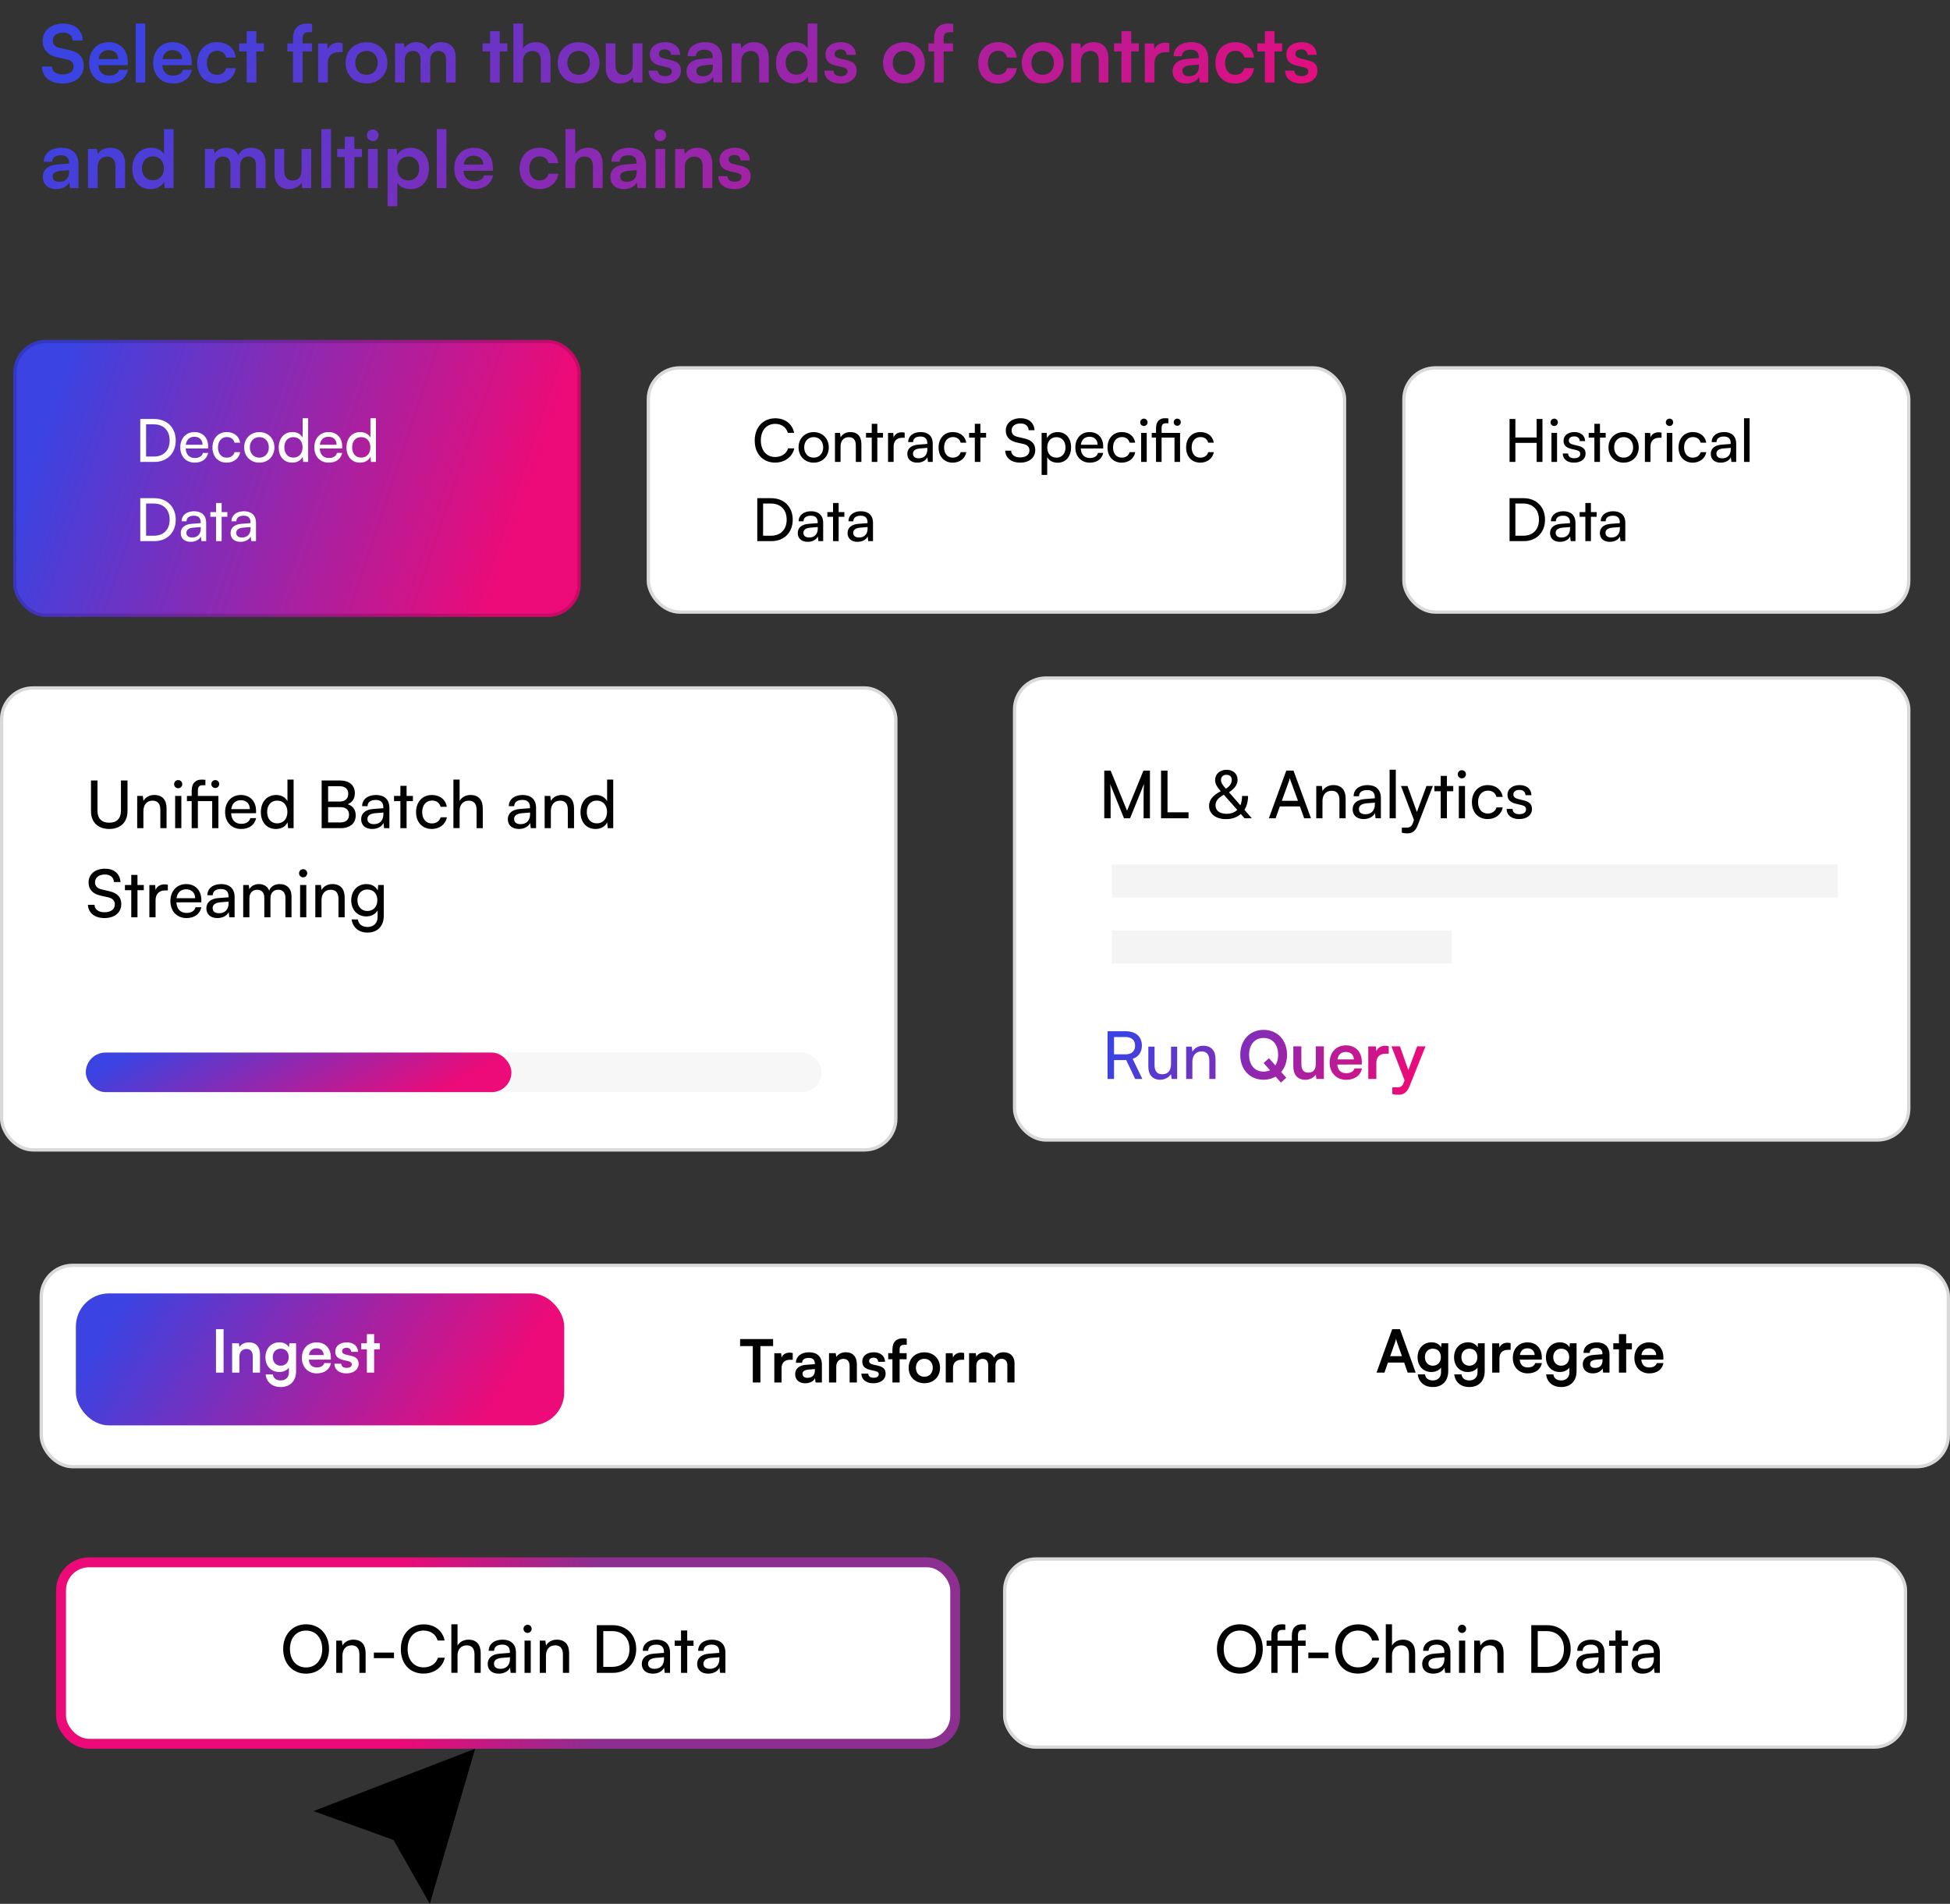
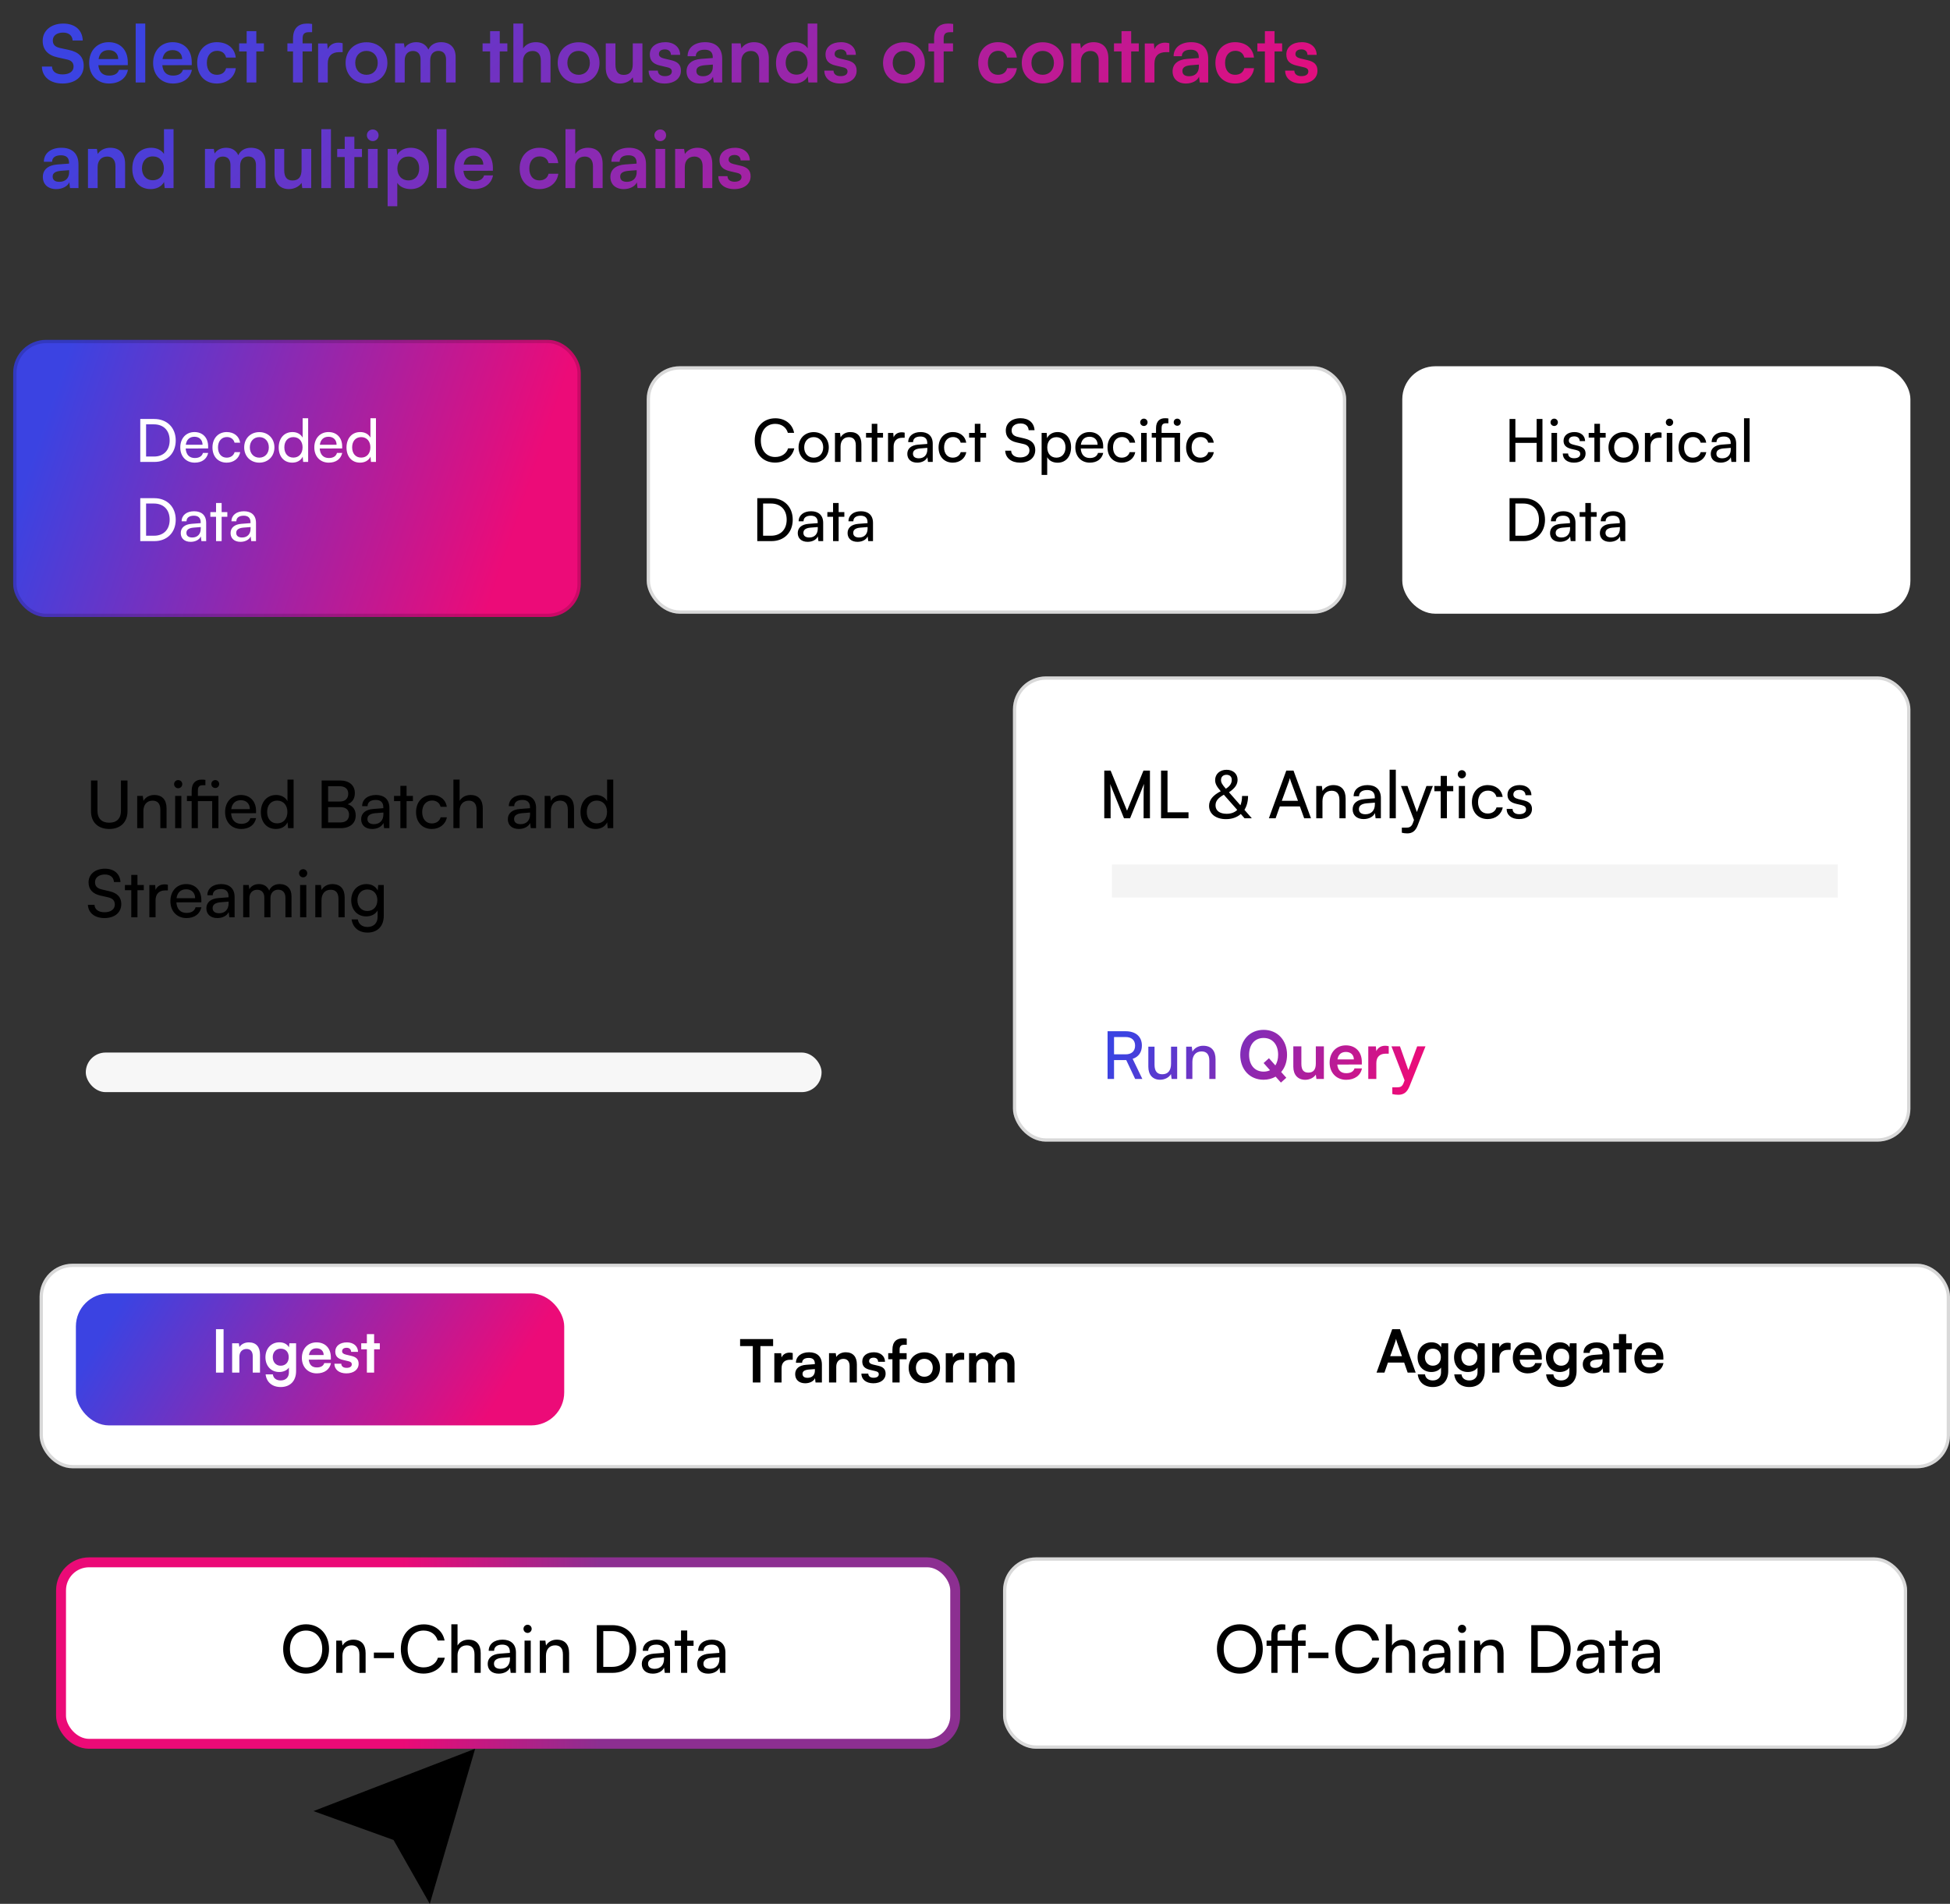
<svg xmlns="http://www.w3.org/2000/svg" width="591" height="577" viewBox="0 0 591 577" fill="none">
  <rect x="0" y="0" width="591" height="577" fill="#333333" stroke="none" />
-   <rect y="208" width="272" height="141" rx="10" fill="white" />
-   <rect x="0.5" y="208.5" width="271" height="140" rx="9.5" stroke="black" stroke-opacity="0.15" />
  <rect x="307" y="205" width="272" height="141" rx="10" fill="white" />
  <rect x="307.5" y="205.5" width="271" height="140" rx="9.5" stroke="black" stroke-opacity="0.15" />
  <rect x="12" y="383" width="579" height="62" rx="10" fill="white" />
  <rect x="12.5" y="383.5" width="578" height="61" rx="9.5" stroke="black" stroke-opacity="0.15" />
  <rect x="18.5" y="473.5" width="271" height="55" rx="8.5" fill="white" stroke="url(#paint0_linear_562_356)" stroke-width="3" />
  <rect x="304" y="472" width="274" height="58" rx="10" fill="white" />
  <rect x="304.5" y="472.5" width="273" height="57" rx="9.5" stroke="black" stroke-opacity="0.15" />
  <rect x="23" y="392" width="148" height="40" rx="10" fill="url(#paint1_linear_562_356)" />
  <path d="M67.762 402.842H65.458V416H67.762V402.842ZM72.551 416V411.212C72.551 409.772 73.379 408.836 74.729 408.836C75.863 408.836 76.601 409.556 76.601 411.05V416H78.797V410.528C78.797 408.224 77.645 406.838 75.413 406.838C74.207 406.838 73.127 407.36 72.569 408.26L72.389 407.108H70.355V416H72.551ZM80.45 411.356C80.45 413.93 82.106 415.82 84.626 415.82C85.904 415.82 87.002 415.298 87.56 414.47V415.946C87.56 417.422 86.588 418.376 85.076 418.376C83.726 418.376 82.844 417.692 82.7 416.54H80.504C80.774 418.916 82.52 420.374 85.076 420.374C87.956 420.374 89.738 418.52 89.738 415.55V407.108H87.704L87.578 408.332C87.056 407.378 86.012 406.82 84.68 406.82C82.142 406.82 80.45 408.764 80.45 411.356ZM82.664 411.302C82.664 409.844 83.6 408.746 85.058 408.746C86.588 408.746 87.506 409.79 87.506 411.302C87.506 412.85 86.57 413.912 85.058 413.912C83.618 413.912 82.664 412.796 82.664 411.302ZM95.989 416.234C98.311 416.234 99.931 415.064 100.309 413.12H98.275C98.023 413.966 97.231 414.434 96.025 414.434C94.567 414.434 93.739 413.642 93.577 412.076L100.273 412.058V411.392C100.273 408.62 98.581 406.838 95.917 406.838C93.307 406.838 91.489 408.764 91.489 411.554C91.489 414.308 93.343 416.234 95.989 416.234ZM95.935 408.638C97.249 408.638 98.095 409.448 98.095 410.672H93.631C93.847 409.34 94.639 408.638 95.935 408.638ZM101.346 413.3C101.346 415.046 102.75 416.234 104.964 416.234C107.16 416.234 108.69 415.118 108.69 413.318C108.69 411.95 107.934 411.266 106.44 410.924L104.838 410.546C104.082 410.366 103.686 410.042 103.686 409.538C103.686 408.872 104.19 408.476 105.054 408.476C105.9 408.476 106.404 408.962 106.422 409.718H108.51C108.492 407.99 107.142 406.838 105.144 406.838C103.092 406.838 101.616 407.882 101.616 409.628C101.616 411.05 102.39 411.806 103.992 412.166L105.594 412.544C106.386 412.724 106.62 413.048 106.62 413.498C106.62 414.146 106.062 414.56 105.036 414.56C104.028 414.56 103.452 414.074 103.434 413.3H101.346ZM113.387 416V408.944H115.115V407.108H113.387V404.336H111.191V407.108H109.481V408.944H111.191V416H113.387Z" fill="white" />
  <path d="M224.306 407.966H228.158V419H230.462V407.966H234.314V405.842H224.306V407.966ZM240.259 410.072C239.899 409.982 239.593 409.946 239.287 409.946C238.099 409.946 237.253 410.54 236.875 411.422L236.749 410.126H234.679V419H236.875V414.68C236.875 412.952 237.865 412.106 239.449 412.106H240.259V410.072ZM244.04 419.234C245.426 419.234 246.632 418.604 247.01 417.686L247.172 419H249.098V413.6C249.098 411.134 247.622 409.838 245.228 409.838C242.816 409.838 241.232 411.098 241.232 413.024H243.104C243.104 412.088 243.824 411.548 245.12 411.548C246.236 411.548 246.956 412.034 246.956 413.24V413.438L244.292 413.636C242.186 413.798 240.998 414.824 240.998 416.462C240.998 418.136 242.15 419.234 244.04 419.234ZM244.76 417.578C243.77 417.578 243.23 417.182 243.23 416.372C243.23 415.652 243.752 415.202 245.12 415.076L246.974 414.932V415.4C246.974 416.768 246.11 417.578 244.76 417.578ZM253.451 419V414.212C253.451 412.772 254.279 411.836 255.629 411.836C256.763 411.836 257.501 412.556 257.501 414.05V419H259.697V413.528C259.697 411.224 258.545 409.838 256.313 409.838C255.107 409.838 254.027 410.36 253.469 411.26L253.289 410.108H251.255V419H253.451ZM261.065 416.3C261.065 418.046 262.469 419.234 264.683 419.234C266.879 419.234 268.409 418.118 268.409 416.318C268.409 414.95 267.653 414.266 266.159 413.924L264.557 413.546C263.801 413.366 263.405 413.042 263.405 412.538C263.405 411.872 263.909 411.476 264.773 411.476C265.619 411.476 266.123 411.962 266.141 412.718H268.229C268.211 410.99 266.861 409.838 264.863 409.838C262.811 409.838 261.335 410.882 261.335 412.628C261.335 414.05 262.109 414.806 263.711 415.166L265.313 415.544C266.105 415.724 266.339 416.048 266.339 416.498C266.339 417.146 265.781 417.56 264.755 417.56C263.747 417.56 263.171 417.074 263.153 416.3H261.065ZM269.199 410.108V411.944H270.477V419H272.655V411.944H274.779V410.108H272.655V409.028C272.655 408.146 272.925 407.57 274.041 407.57H274.815V405.698C274.437 405.626 274.023 405.608 273.681 405.608C271.755 405.608 270.477 406.616 270.477 409.028V410.108H269.199ZM275.395 414.536C275.395 417.308 277.393 419.216 280.147 419.216C282.901 419.216 284.899 417.308 284.899 414.536C284.899 411.764 282.901 409.856 280.147 409.856C277.393 409.856 275.395 411.764 275.395 414.536ZM277.591 414.536C277.591 412.916 278.635 411.818 280.147 411.818C281.659 411.818 282.703 412.916 282.703 414.536C282.703 416.156 281.659 417.254 280.147 417.254C278.635 417.254 277.591 416.156 277.591 414.536ZM292.22 410.072C291.86 409.982 291.554 409.946 291.248 409.946C290.06 409.946 289.214 410.54 288.836 411.422L288.71 410.126H286.64V419H288.836V414.68C288.836 412.952 289.826 412.106 291.41 412.106H292.22V410.072ZM295.902 419V413.96C295.902 412.52 296.748 411.836 297.792 411.836C298.836 411.836 299.502 412.502 299.502 413.744V419H301.698V413.96C301.698 412.502 302.508 411.818 303.57 411.818C304.614 411.818 305.298 412.484 305.298 413.762V419H307.476V413.186C307.476 411.134 306.288 409.838 304.128 409.838C302.778 409.838 301.734 410.504 301.284 411.53C300.816 410.504 299.88 409.838 298.53 409.838C297.252 409.838 296.352 410.414 295.902 411.152L295.722 410.108H293.706V419H295.902Z" fill="black" />
  <path d="M419.592 416L420.654 412.958H425.568L426.63 416H429.06L424.308 402.842H421.95L417.198 416H419.592ZM422.832 406.766C422.958 406.406 423.066 406.01 423.12 405.758C423.156 406.028 423.282 406.424 423.39 406.766L424.902 411.014H421.338L422.832 406.766ZM429.636 411.356C429.636 413.93 431.292 415.82 433.812 415.82C435.09 415.82 436.188 415.298 436.746 414.47V415.946C436.746 417.422 435.774 418.376 434.262 418.376C432.912 418.376 432.03 417.692 431.886 416.54H429.69C429.96 418.916 431.706 420.374 434.262 420.374C437.142 420.374 438.924 418.52 438.924 415.55V407.108H436.89L436.764 408.332C436.242 407.378 435.198 406.82 433.866 406.82C431.328 406.82 429.636 408.764 429.636 411.356ZM431.85 411.302C431.85 409.844 432.786 408.746 434.244 408.746C435.774 408.746 436.692 409.79 436.692 411.302C436.692 412.85 435.756 413.912 434.244 413.912C432.804 413.912 431.85 412.796 431.85 411.302ZM440.693 411.356C440.693 413.93 442.349 415.82 444.869 415.82C446.147 415.82 447.245 415.298 447.803 414.47V415.946C447.803 417.422 446.831 418.376 445.319 418.376C443.969 418.376 443.087 417.692 442.943 416.54H440.747C441.017 418.916 442.763 420.374 445.319 420.374C448.199 420.374 449.98 418.52 449.98 415.55V407.108H447.947L447.821 408.332C447.299 407.378 446.255 406.82 444.923 406.82C442.385 406.82 440.693 408.764 440.693 411.356ZM442.907 411.302C442.907 409.844 443.843 408.746 445.301 408.746C446.831 408.746 447.749 409.79 447.749 411.302C447.749 412.85 446.813 413.912 445.301 413.912C443.861 413.912 442.907 412.796 442.907 411.302ZM457.833 407.072C457.473 406.982 457.167 406.946 456.861 406.946C455.673 406.946 454.827 407.54 454.449 408.422L454.323 407.126H452.253V416H454.449V411.68C454.449 409.952 455.439 409.106 457.023 409.106H457.833V407.072ZM462.999 416.234C465.321 416.234 466.941 415.064 467.319 413.12H465.285C465.033 413.966 464.241 414.434 463.035 414.434C461.577 414.434 460.749 413.642 460.587 412.076L467.283 412.058V411.392C467.283 408.62 465.591 406.838 462.927 406.838C460.317 406.838 458.499 408.764 458.499 411.554C458.499 414.308 460.353 416.234 462.999 416.234ZM462.945 408.638C464.259 408.638 465.105 409.448 465.105 410.672H460.641C460.857 409.34 461.649 408.638 462.945 408.638ZM468.536 411.356C468.536 413.93 470.192 415.82 472.712 415.82C473.99 415.82 475.088 415.298 475.646 414.47V415.946C475.646 417.422 474.674 418.376 473.162 418.376C471.812 418.376 470.93 417.692 470.786 416.54H468.59C468.86 418.916 470.606 420.374 473.162 420.374C476.042 420.374 477.824 418.52 477.824 415.55V407.108H475.79L475.664 408.332C475.142 407.378 474.098 406.82 472.766 406.82C470.228 406.82 468.536 408.764 468.536 411.356ZM470.75 411.302C470.75 409.844 471.686 408.746 473.144 408.746C474.674 408.746 475.592 409.79 475.592 411.302C475.592 412.85 474.656 413.912 473.144 413.912C471.704 413.912 470.75 412.796 470.75 411.302ZM482.743 416.234C484.129 416.234 485.335 415.604 485.713 414.686L485.875 416H487.801V410.6C487.801 408.134 486.325 406.838 483.931 406.838C481.519 406.838 479.935 408.098 479.935 410.024H481.807C481.807 409.088 482.527 408.548 483.823 408.548C484.939 408.548 485.659 409.034 485.659 410.24V410.438L482.995 410.636C480.889 410.798 479.701 411.824 479.701 413.462C479.701 415.136 480.853 416.234 482.743 416.234ZM483.463 414.578C482.473 414.578 481.933 414.182 481.933 413.372C481.933 412.652 482.455 412.202 483.823 412.076L485.677 411.932V412.4C485.677 413.768 484.813 414.578 483.463 414.578ZM492.859 416V408.944H494.587V407.108H492.859V404.336H490.663V407.108H488.953V408.944H490.663V416H492.859ZM499.842 416.234C502.164 416.234 503.784 415.064 504.162 413.12H502.128C501.876 413.966 501.084 414.434 499.878 414.434C498.42 414.434 497.592 413.642 497.43 412.076L504.126 412.058V411.392C504.126 408.62 502.434 406.838 499.77 406.838C497.16 406.838 495.342 408.764 495.342 411.554C495.342 414.308 497.196 416.234 499.842 416.234ZM499.788 408.638C501.102 408.638 501.948 409.448 501.948 410.672H497.484C497.7 409.34 498.492 408.638 499.788 408.638Z" fill="black" />
  <path d="M12.936 12.352C12.936 15.04 14.496 16.744 17.472 17.392L20.256 18.016C21.696 18.328 22.296 19.024 22.296 20.2C22.296 21.664 21 22.552 18.96 22.552C16.992 22.552 15.792 21.664 15.768 20.176H12.696C12.768 23.32 15.216 25.312 18.96 25.312C22.824 25.312 25.368 23.2 25.368 19.936C25.368 17.32 23.904 15.784 20.904 15.136L18.144 14.536C16.68 14.2 16.008 13.504 16.008 12.256C16.008 10.792 17.232 9.88 19.128 9.88C20.856 9.88 21.936 10.768 22.008 12.28H25.08C24.984 9.112 22.728 7.144 19.176 7.144C15.48 7.144 12.936 9.28 12.936 12.352ZM33.019 25.312C36.115 25.312 38.275 23.752 38.779 21.16H36.067C35.731 22.288 34.675 22.912 33.067 22.912C31.123 22.912 30.019 21.856 29.803 19.768L38.731 19.744V18.856C38.731 15.16 36.475 12.784 32.923 12.784C29.443 12.784 27.019 15.352 27.019 19.072C27.019 22.744 29.491 25.312 33.019 25.312ZM32.947 15.184C34.699 15.184 35.827 16.264 35.827 17.896H29.875C30.163 16.12 31.219 15.184 32.947 15.184ZM44.026 25V7.144H41.123V25H44.026ZM52.402 25.312C55.498 25.312 57.658 23.752 58.162 21.16H55.45C55.114 22.288 54.058 22.912 52.45 22.912C50.506 22.912 49.402 21.856 49.186 19.768L58.114 19.744V18.856C58.114 15.16 55.858 12.784 52.306 12.784C48.826 12.784 46.402 15.352 46.402 19.072C46.402 22.744 48.874 25.312 52.402 25.312ZM52.33 15.184C54.082 15.184 55.21 16.264 55.21 17.896H49.258C49.546 16.12 50.602 15.184 52.33 15.184ZM59.761 19.048C59.761 22.816 62.113 25.312 65.713 25.312C68.809 25.312 71.113 23.416 71.473 20.656H68.521C68.209 21.952 67.177 22.672 65.713 22.672C63.841 22.672 62.689 21.28 62.689 19.048C62.689 16.816 63.937 15.4 65.809 15.4C67.201 15.4 68.185 16.096 68.521 17.44H71.449C71.137 14.584 68.929 12.784 65.689 12.784C62.185 12.784 59.761 15.376 59.761 19.048ZM77.685 25V15.592H79.989V13.144H77.685V9.448H74.757V13.144H72.477V15.592H74.757V25H77.685ZM87.102 13.144V15.592H88.806V25H91.71V15.592H94.542V13.144H91.71V11.704C91.71 10.528 92.07 9.76 93.558 9.76H94.59V7.264C94.086 7.168 93.534 7.144 93.078 7.144C90.51 7.144 88.806 8.488 88.806 11.704V13.144H87.102ZM103.85 13.096C103.37 12.976 102.962 12.928 102.554 12.928C100.97 12.928 99.842 13.72 99.338 14.896L99.17 13.168H96.41V25H99.338V19.24C99.338 16.936 100.658 15.808 102.77 15.808H103.85V13.096ZM104.738 19.048C104.738 22.744 107.402 25.288 111.074 25.288C114.746 25.288 117.41 22.744 117.41 19.048C117.41 15.352 114.746 12.808 111.074 12.808C107.402 12.808 104.738 15.352 104.738 19.048ZM107.666 19.048C107.666 16.888 109.058 15.424 111.074 15.424C113.09 15.424 114.482 16.888 114.482 19.048C114.482 21.208 113.09 22.672 111.074 22.672C109.058 22.672 107.666 21.208 107.666 19.048ZM122.659 25V18.28C122.659 16.36 123.787 15.448 125.179 15.448C126.571 15.448 127.459 16.336 127.459 17.992V25H130.387V18.28C130.387 16.336 131.467 15.424 132.883 15.424C134.275 15.424 135.187 16.312 135.187 18.016V25H138.091V17.248C138.091 14.512 136.507 12.784 133.627 12.784C131.827 12.784 130.435 13.672 129.835 15.04C129.211 13.672 127.963 12.784 126.163 12.784C124.459 12.784 123.259 13.552 122.659 14.536L122.419 13.144H119.731V25H122.659ZM151.466 25V15.592H153.77V13.144H151.466V9.448H148.538V13.144H146.258V15.592H148.538V25H151.466ZM158.518 25V18.52C158.518 16.744 159.598 15.448 161.446 15.448C162.934 15.448 163.918 16.408 163.918 18.4V25H166.846V17.704C166.846 14.632 165.31 12.784 162.382 12.784C160.678 12.784 159.286 13.528 158.542 14.68V7.144H155.59V25H158.518ZM169.027 19.048C169.027 22.744 171.691 25.288 175.363 25.288C179.035 25.288 181.699 22.744 181.699 19.048C181.699 15.352 179.035 12.808 175.363 12.808C171.691 12.808 169.027 15.352 169.027 19.048ZM171.955 19.048C171.955 16.888 173.347 15.424 175.363 15.424C177.379 15.424 178.771 16.888 178.771 19.048C178.771 21.208 177.379 22.672 175.363 22.672C173.347 22.672 171.955 21.208 171.955 19.048ZM191.779 13.144V19.36C191.779 21.616 190.891 22.696 189.043 22.696C187.411 22.696 186.523 21.784 186.523 19.528V13.144H183.595V20.56C183.595 23.464 185.203 25.312 187.939 25.312C189.523 25.312 191.059 24.544 191.779 23.416L191.995 25H194.707V13.144H191.779ZM196.584 21.4C196.584 23.728 198.456 25.312 201.408 25.312C204.336 25.312 206.376 23.824 206.376 21.424C206.376 19.6 205.368 18.688 203.376 18.232L201.24 17.728C200.232 17.488 199.704 17.056 199.704 16.384C199.704 15.496 200.376 14.968 201.528 14.968C202.656 14.968 203.328 15.616 203.352 16.624H206.136C206.112 14.32 204.312 12.784 201.648 12.784C198.912 12.784 196.944 14.176 196.944 16.504C196.944 18.4 197.976 19.408 200.112 19.888L202.248 20.392C203.304 20.632 203.616 21.064 203.616 21.664C203.616 22.528 202.872 23.08 201.504 23.08C200.16 23.08 199.392 22.432 199.368 21.4H196.584ZM212.134 25.312C213.982 25.312 215.59 24.472 216.094 23.248L216.31 25H218.878V17.8C218.878 14.512 216.91 12.784 213.718 12.784C210.502 12.784 208.39 14.464 208.39 17.032H210.886C210.886 15.784 211.846 15.064 213.574 15.064C215.062 15.064 216.022 15.712 216.022 17.32V17.584L212.47 17.848C209.662 18.064 208.078 19.432 208.078 21.616C208.078 23.848 209.614 25.312 212.134 25.312ZM213.094 23.104C211.774 23.104 211.054 22.576 211.054 21.496C211.054 20.536 211.75 19.936 213.574 19.768L216.046 19.576V20.2C216.046 22.024 214.894 23.104 213.094 23.104ZM224.682 25V18.616C224.682 16.696 225.786 15.448 227.586 15.448C229.098 15.448 230.082 16.408 230.082 18.4V25H233.01V17.704C233.01 14.632 231.474 12.784 228.498 12.784C226.89 12.784 225.45 13.48 224.706 14.68L224.466 13.144H221.754V25H224.682ZM240.759 25.312C242.559 25.312 244.095 24.52 244.815 23.152L245.007 25H247.695V7.144H244.791V14.656C244.047 13.48 242.583 12.784 240.927 12.784C237.351 12.784 235.191 15.424 235.191 19.12C235.191 22.792 237.327 25.312 240.759 25.312ZM241.407 22.624C239.367 22.624 238.119 21.136 238.119 19.024C238.119 16.912 239.367 15.4 241.407 15.4C243.447 15.4 244.767 16.888 244.767 19.024C244.767 21.16 243.447 22.624 241.407 22.624ZM249.834 21.4C249.834 23.728 251.706 25.312 254.658 25.312C257.586 25.312 259.626 23.824 259.626 21.424C259.626 19.6 258.618 18.688 256.626 18.232L254.49 17.728C253.482 17.488 252.954 17.056 252.954 16.384C252.954 15.496 253.626 14.968 254.778 14.968C255.906 14.968 256.578 15.616 256.602 16.624H259.386C259.362 14.32 257.562 12.784 254.898 12.784C252.162 12.784 250.194 14.176 250.194 16.504C250.194 18.4 251.226 19.408 253.362 19.888L255.498 20.392C256.554 20.632 256.866 21.064 256.866 21.664C256.866 22.528 256.122 23.08 254.754 23.08C253.41 23.08 252.642 22.432 252.618 21.4H249.834ZM267.629 19.048C267.629 22.744 270.293 25.288 273.965 25.288C277.637 25.288 280.301 22.744 280.301 19.048C280.301 15.352 277.637 12.808 273.965 12.808C270.293 12.808 267.629 15.352 267.629 19.048ZM270.557 19.048C270.557 16.888 271.949 15.424 273.965 15.424C275.981 15.424 277.373 16.888 277.373 19.048C277.373 21.208 275.981 22.672 273.965 22.672C271.949 22.672 270.557 21.208 270.557 19.048ZM281.399 13.144V15.592H283.103V25H286.007V15.592H288.839V13.144H286.007V11.704C286.007 10.528 286.367 9.76 287.855 9.76H288.887V7.264C288.383 7.168 287.831 7.144 287.375 7.144C284.807 7.144 283.103 8.488 283.103 11.704V13.144H281.399ZM296.48 19.048C296.48 22.816 298.832 25.312 302.432 25.312C305.528 25.312 307.832 23.416 308.192 20.656H305.24C304.928 21.952 303.896 22.672 302.432 22.672C300.56 22.672 299.408 21.28 299.408 19.048C299.408 16.816 300.656 15.4 302.528 15.4C303.92 15.4 304.904 16.096 305.24 17.44H308.168C307.856 14.584 305.648 12.784 302.408 12.784C298.904 12.784 296.48 15.376 296.48 19.048ZM309.675 19.048C309.675 22.744 312.339 25.288 316.011 25.288C319.683 25.288 322.347 22.744 322.347 19.048C322.347 15.352 319.683 12.808 316.011 12.808C312.339 12.808 309.675 15.352 309.675 19.048ZM312.603 19.048C312.603 16.888 313.995 15.424 316.011 15.424C318.027 15.424 319.419 16.888 319.419 19.048C319.419 21.208 318.027 22.672 316.011 22.672C313.995 22.672 312.603 21.208 312.603 19.048ZM327.596 25V18.616C327.596 16.696 328.7 15.448 330.5 15.448C332.012 15.448 332.996 16.408 332.996 18.4V25H335.924V17.704C335.924 14.632 334.388 12.784 331.412 12.784C329.804 12.784 328.364 13.48 327.62 14.68L327.38 13.144H324.668V25H327.596ZM342.833 25V15.592H345.137V13.144H342.833V9.448H339.905V13.144H337.625V15.592H339.905V25H342.833ZM354.397 13.096C353.917 12.976 353.509 12.928 353.101 12.928C351.517 12.928 350.389 13.72 349.885 14.896L349.717 13.168H346.957V25H349.885V19.24C349.885 16.936 351.205 15.808 353.317 15.808H354.397V13.096ZM359.438 25.312C361.286 25.312 362.894 24.472 363.398 23.248L363.614 25H366.182V17.8C366.182 14.512 364.214 12.784 361.022 12.784C357.806 12.784 355.694 14.464 355.694 17.032H358.19C358.19 15.784 359.15 15.064 360.878 15.064C362.366 15.064 363.326 15.712 363.326 17.32V17.584L359.774 17.848C356.966 18.064 355.382 19.432 355.382 21.616C355.382 23.848 356.918 25.312 359.438 25.312ZM360.398 23.104C359.078 23.104 358.358 22.576 358.358 21.496C358.358 20.536 359.054 19.936 360.878 19.768L363.35 19.576V20.2C363.35 22.024 362.198 23.104 360.398 23.104ZM368.363 19.048C368.363 22.816 370.715 25.312 374.315 25.312C377.411 25.312 379.715 23.416 380.075 20.656H377.123C376.811 21.952 375.779 22.672 374.315 22.672C372.443 22.672 371.291 21.28 371.291 19.048C371.291 16.816 372.539 15.4 374.411 15.4C375.803 15.4 376.787 16.096 377.123 17.44H380.051C379.739 14.584 377.531 12.784 374.291 12.784C370.787 12.784 368.363 15.376 368.363 19.048ZM386.286 25V15.592H388.59V13.144H386.286V9.448H383.358V13.144H381.078V15.592H383.358V25H386.286ZM389.498 21.4C389.498 23.728 391.37 25.312 394.322 25.312C397.25 25.312 399.29 23.824 399.29 21.424C399.29 19.6 398.282 18.688 396.29 18.232L394.154 17.728C393.146 17.488 392.618 17.056 392.618 16.384C392.618 15.496 393.29 14.968 394.442 14.968C395.57 14.968 396.242 15.616 396.266 16.624H399.05C399.026 14.32 397.226 12.784 394.562 12.784C391.826 12.784 389.858 14.176 389.858 16.504C389.858 18.4 390.89 19.408 393.026 19.888L395.162 20.392C396.218 20.632 396.53 21.064 396.53 21.664C396.53 22.528 395.786 23.08 394.418 23.08C393.074 23.08 392.306 22.432 392.282 21.4H389.498ZM17.04 57.312C18.888 57.312 20.496 56.472 21 55.248L21.216 57H23.784V49.8C23.784 46.512 21.816 44.784 18.624 44.784C15.408 44.784 13.296 46.464 13.296 49.032H15.792C15.792 47.784 16.752 47.064 18.48 47.064C19.968 47.064 20.928 47.712 20.928 49.32V49.584L17.376 49.848C14.568 50.064 12.984 51.432 12.984 53.616C12.984 55.848 14.52 57.312 17.04 57.312ZM18 55.104C16.68 55.104 15.96 54.576 15.96 53.496C15.96 52.536 16.656 51.936 18.48 51.768L20.952 51.576V52.2C20.952 54.024 19.8 55.104 18 55.104ZM29.588 57V50.616C29.588 48.696 30.692 47.448 32.492 47.448C34.004 47.448 34.988 48.408 34.988 50.4V57H37.916V49.704C37.916 46.632 36.38 44.784 33.404 44.784C31.796 44.784 30.356 45.48 29.612 46.68L29.372 45.144H26.66V57H29.588ZM45.665 57.312C47.465 57.312 49.001 56.52 49.721 55.152L49.913 57H52.601V39.144H49.697V46.656C48.953 45.48 47.489 44.784 45.833 44.784C42.257 44.784 40.097 47.424 40.097 51.12C40.097 54.792 42.233 57.312 45.665 57.312ZM46.313 54.624C44.273 54.624 43.025 53.136 43.025 51.024C43.025 48.912 44.273 47.4 46.313 47.4C48.353 47.4 49.673 48.888 49.673 51.024C49.673 53.16 48.353 54.624 46.313 54.624ZM65.049 57V50.28C65.049 48.36 66.177 47.448 67.569 47.448C68.961 47.448 69.849 48.336 69.849 49.992V57H72.777V50.28C72.777 48.336 73.857 47.424 75.273 47.424C76.665 47.424 77.577 48.312 77.577 50.016V57H80.481V49.248C80.481 46.512 78.897 44.784 76.017 44.784C74.217 44.784 72.825 45.672 72.225 47.04C71.601 45.672 70.353 44.784 68.553 44.784C66.849 44.784 65.649 45.552 65.049 46.536L64.809 45.144H62.121V57H65.049ZM91.396 45.144V51.36C91.396 53.616 90.508 54.696 88.66 54.696C87.028 54.696 86.14 53.784 86.14 51.528V45.144H83.212V52.56C83.212 55.464 84.82 57.312 87.556 57.312C89.14 57.312 90.676 56.544 91.396 55.416L91.612 57H94.324V45.144H91.396ZM100.3 57V39.144H97.396V57H100.3ZM107.403 57V47.592H109.707V45.144H107.403V41.448H104.475V45.144H102.195V47.592H104.475V57H107.403ZM112.992 42.768C113.952 42.768 114.744 41.976 114.744 40.992C114.744 40.008 113.952 39.24 112.992 39.24C111.984 39.24 111.192 40.008 111.192 40.992C111.192 41.976 111.984 42.768 112.992 42.768ZM111.528 57H114.456V45.144H111.528V57ZM117.481 62.496H120.409V55.416C121.153 56.616 122.689 57.312 124.465 57.312C127.993 57.312 130.009 54.624 130.009 50.928C130.009 47.208 127.801 44.784 124.465 44.784C122.665 44.784 121.105 45.576 120.385 46.944L120.193 45.144H117.481V62.496ZM120.433 51.072C120.433 48.936 121.753 47.448 123.769 47.448C125.833 47.448 127.057 48.96 127.057 51.072C127.057 53.184 125.833 54.672 123.769 54.672C121.753 54.672 120.433 53.208 120.433 51.072ZM135.292 57V39.144H132.388V57H135.292ZM143.668 57.312C146.764 57.312 148.924 55.752 149.428 53.16H146.716C146.38 54.288 145.324 54.912 143.716 54.912C141.772 54.912 140.668 53.856 140.452 51.768L149.38 51.744V50.856C149.38 47.16 147.124 44.784 143.572 44.784C140.092 44.784 137.668 47.352 137.668 51.072C137.668 54.744 140.14 57.312 143.668 57.312ZM143.596 47.184C145.348 47.184 146.476 48.264 146.476 49.896H140.524C140.812 48.12 141.868 47.184 143.596 47.184ZM157.496 51.048C157.496 54.816 159.848 57.312 163.448 57.312C166.544 57.312 168.848 55.416 169.208 52.656H166.256C165.944 53.952 164.912 54.672 163.448 54.672C161.576 54.672 160.424 53.28 160.424 51.048C160.424 48.816 161.672 47.4 163.544 47.4C164.936 47.4 165.92 48.096 166.256 49.44H169.184C168.872 46.584 166.664 44.784 163.424 44.784C159.92 44.784 157.496 47.376 157.496 51.048ZM174.315 57V50.52C174.315 48.744 175.395 47.448 177.243 47.448C178.731 47.448 179.715 48.408 179.715 50.4V57H182.643V49.704C182.643 46.632 181.107 44.784 178.179 44.784C176.475 44.784 175.083 45.528 174.339 46.68V39.144H171.387V57H174.315ZM189.048 57.312C190.896 57.312 192.504 56.472 193.008 55.248L193.224 57H195.792V49.8C195.792 46.512 193.824 44.784 190.632 44.784C187.416 44.784 185.304 46.464 185.304 49.032H187.8C187.8 47.784 188.76 47.064 190.488 47.064C191.976 47.064 192.936 47.712 192.936 49.32V49.584L189.384 49.848C186.576 50.064 184.992 51.432 184.992 53.616C184.992 55.848 186.528 57.312 189.048 57.312ZM190.008 55.104C188.688 55.104 187.968 54.576 187.968 53.496C187.968 52.536 188.664 51.936 190.488 51.768L192.96 51.576V52.2C192.96 54.024 191.808 55.104 190.008 55.104ZM200.132 42.768C201.092 42.768 201.884 41.976 201.884 40.992C201.884 40.008 201.092 39.24 200.132 39.24C199.124 39.24 198.332 40.008 198.332 40.992C198.332 41.976 199.124 42.768 200.132 42.768ZM198.668 57H201.596V45.144H198.668V57ZM207.549 57V50.616C207.549 48.696 208.653 47.448 210.453 47.448C211.965 47.448 212.949 48.408 212.949 50.4V57H215.877V49.704C215.877 46.632 214.341 44.784 211.365 44.784C209.757 44.784 208.317 45.48 207.573 46.68L207.333 45.144H204.621V57H207.549ZM217.702 53.4C217.702 55.728 219.574 57.312 222.526 57.312C225.454 57.312 227.494 55.824 227.494 53.424C227.494 51.6 226.486 50.688 224.494 50.232L222.358 49.728C221.35 49.488 220.822 49.056 220.822 48.384C220.822 47.496 221.494 46.968 222.646 46.968C223.774 46.968 224.446 47.616 224.47 48.624H227.254C227.23 46.32 225.43 44.784 222.766 44.784C220.03 44.784 218.062 46.176 218.062 48.504C218.062 50.4 219.094 51.408 221.23 51.888L223.366 52.392C224.422 52.632 224.734 53.064 224.734 53.664C224.734 54.528 223.99 55.08 222.622 55.08C221.278 55.08 220.51 54.432 220.486 53.4H217.702Z" fill="url(#paint2_linear_562_356)" />
  <rect x="4" y="103" width="172" height="84" rx="10" fill="url(#paint3_linear_562_356)" />
  <rect x="4.5" y="103.5" width="171" height="83" rx="9.5" stroke="black" stroke-opacity="0.15" />
  <rect x="196" y="111" width="212" height="75" rx="10" fill="white" />
  <rect x="196.5" y="111.5" width="211" height="74" rx="9.5" stroke="black" stroke-opacity="0.15" />
  <rect x="425" y="111" width="154" height="75" rx="10" fill="white" />
-   <rect x="425.5" y="111.5" width="153" height="74" rx="9.5" stroke="black" stroke-opacity="0.15" />
  <path d="M46.814 140C50.666 140 53.258 137.372 53.258 133.502C53.258 129.614 50.63 126.986 46.742 126.986H42.512V140H46.814ZM46.616 128.606C49.586 128.606 51.422 130.478 51.422 133.502C51.422 136.49 49.586 138.362 46.688 138.362H44.276V128.606H46.616ZM59.012 140.216C61.19 140.216 62.666 139.154 63.098 137.264H61.514C61.226 138.272 60.362 138.812 59.048 138.812C57.374 138.812 56.402 137.786 56.276 135.932L63.08 135.914V135.284C63.08 132.674 61.442 130.946 58.94 130.946C56.384 130.946 54.638 132.854 54.638 135.608C54.638 138.344 56.42 140.216 59.012 140.216ZM58.94 132.368C60.434 132.368 61.388 133.34 61.388 134.798H56.312C56.528 133.25 57.464 132.368 58.94 132.368ZM64.394 135.608C64.394 138.38 66.104 140.216 68.696 140.216C70.82 140.216 72.458 138.938 72.8 137.03H71.108C70.802 138.074 69.902 138.704 68.696 138.704C67.094 138.704 66.068 137.48 66.068 135.59C66.068 133.682 67.166 132.458 68.768 132.458C69.902 132.458 70.802 133.052 71.09 134.168H72.782C72.476 132.206 70.928 130.946 68.714 130.946C66.14 130.946 64.394 132.854 64.394 135.608ZM74.009 135.59C74.009 138.308 75.953 140.216 78.599 140.216C81.227 140.216 83.171 138.308 83.171 135.59C83.171 132.872 81.227 130.964 78.599 130.964C75.953 130.964 74.009 132.872 74.009 135.59ZM75.719 135.59C75.719 133.754 76.889 132.476 78.599 132.476C80.291 132.476 81.479 133.754 81.479 135.59C81.479 137.426 80.291 138.704 78.599 138.704C76.889 138.704 75.719 137.426 75.719 135.59ZM88.572 140.216C89.976 140.216 91.164 139.604 91.74 138.398L91.884 140H93.396V126.752H91.722V132.62C91.128 131.54 89.994 130.946 88.644 130.946C86.034 130.946 84.468 132.926 84.468 135.626C84.468 138.308 86.016 140.216 88.572 140.216ZM88.914 138.686C87.186 138.686 86.178 137.39 86.178 135.572C86.178 133.772 87.186 132.476 88.914 132.476C90.642 132.476 91.704 133.772 91.704 135.572C91.704 137.408 90.642 138.686 88.914 138.686ZM99.635 140.216C101.813 140.216 103.289 139.154 103.721 137.264H102.137C101.849 138.272 100.985 138.812 99.671 138.812C97.997 138.812 97.025 137.786 96.899 135.932L103.703 135.914V135.284C103.703 132.674 102.065 130.946 99.563 130.946C97.007 130.946 95.261 132.854 95.261 135.608C95.261 138.344 97.043 140.216 99.635 140.216ZM99.563 132.368C101.057 132.368 102.011 133.34 102.011 134.798H96.935C97.151 133.25 98.087 132.368 99.563 132.368ZM109.121 140.216C110.525 140.216 111.713 139.604 112.289 138.398L112.433 140H113.945V126.752H112.271V132.62C111.677 131.54 110.543 130.946 109.193 130.946C106.583 130.946 105.017 132.926 105.017 135.626C105.017 138.308 106.565 140.216 109.121 140.216ZM109.463 138.686C107.735 138.686 106.727 137.39 106.727 135.572C106.727 133.772 107.735 132.476 109.463 132.476C111.191 132.476 112.253 133.772 112.253 135.572C112.253 137.408 111.191 138.686 109.463 138.686ZM46.814 164C50.666 164 53.258 161.372 53.258 157.502C53.258 153.614 50.63 150.986 46.742 150.986H42.512V164H46.814ZM46.616 152.606C49.586 152.606 51.422 154.478 51.422 157.502C51.422 160.49 49.586 162.362 46.688 162.362H44.276V152.606H46.616ZM57.788 164.216C59.21 164.216 60.416 163.586 60.866 162.578L61.046 164H62.486V158.474C62.486 156.098 61.01 154.946 58.832 154.946C56.564 154.946 55.052 156.152 55.052 157.988H56.528C56.528 156.926 57.338 156.296 58.76 156.296C59.948 156.296 60.83 156.818 60.83 158.294V158.546L58.058 158.762C55.988 158.924 54.782 159.932 54.782 161.552C54.782 163.154 55.898 164.216 57.788 164.216ZM58.274 162.902C57.176 162.902 56.492 162.434 56.492 161.498C56.492 160.634 57.104 160.058 58.598 159.914L60.848 159.734V160.202C60.848 161.858 59.876 162.902 58.274 162.902ZM67.173 164V156.62H68.901V155.198H67.173V152.444H65.481V155.198H63.753V156.62H65.481V164H67.173ZM72.888 164.216C74.31 164.216 75.516 163.586 75.966 162.578L76.146 164H77.586V158.474C77.586 156.098 76.11 154.946 73.932 154.946C71.664 154.946 70.152 156.152 70.152 157.988H71.628C71.628 156.926 72.438 156.296 73.86 156.296C75.048 156.296 75.93 156.818 75.93 158.294V158.546L73.158 158.762C71.088 158.924 69.882 159.932 69.882 161.552C69.882 163.154 70.998 164.216 72.888 164.216ZM73.374 162.902C72.276 162.902 71.592 162.434 71.592 161.498C71.592 160.634 72.204 160.058 73.698 159.914L75.948 159.734V160.202C75.948 161.858 74.976 162.902 73.374 162.902Z" fill="white" />
  <path d="M234.912 140.198C237.846 140.198 240.168 138.47 240.726 135.878H238.854C238.368 137.48 236.856 138.506 234.948 138.506C232.32 138.506 230.592 136.526 230.592 133.484C230.592 130.442 232.32 128.462 234.948 128.462C236.838 128.462 238.296 129.488 238.782 131.18H240.672C240.186 128.516 237.936 126.77 235.002 126.77C231.276 126.77 228.738 129.488 228.738 133.502C228.738 137.534 231.204 140.198 234.912 140.198ZM242.025 135.59C242.025 138.308 243.969 140.216 246.615 140.216C249.243 140.216 251.187 138.308 251.187 135.59C251.187 132.872 249.243 130.964 246.615 130.964C243.969 130.964 242.025 132.872 242.025 135.59ZM243.735 135.59C243.735 133.754 244.905 132.476 246.615 132.476C248.307 132.476 249.495 133.754 249.495 135.59C249.495 137.426 248.307 138.704 246.615 138.704C244.905 138.704 243.735 137.426 243.735 135.59ZM254.752 140V135.338C254.752 133.628 255.67 132.494 257.254 132.494C258.55 132.494 259.378 133.214 259.378 134.996V140H261.07V134.618C261.07 132.368 260.008 130.946 257.686 130.946C256.444 130.946 255.328 131.54 254.77 132.548L254.59 131.198H253.06V140H254.752ZM265.897 140V132.62H267.625V131.198H265.897V128.444H264.205V131.198H262.477V132.62H264.205V140H265.897ZM274.184 131.126C273.842 131.054 273.59 131.018 273.284 131.018C272.078 131.018 271.196 131.63 270.836 132.548L270.728 131.216H269.144V140H270.836V135.338C270.836 133.646 271.826 132.674 273.428 132.674H274.184V131.126ZM277.993 140.216C279.415 140.216 280.621 139.586 281.071 138.578L281.251 140H282.691V134.474C282.691 132.098 281.215 130.946 279.037 130.946C276.769 130.946 275.257 132.152 275.257 133.988H276.733C276.733 132.926 277.543 132.296 278.965 132.296C280.153 132.296 281.035 132.818 281.035 134.294V134.546L278.263 134.762C276.193 134.924 274.987 135.932 274.987 137.552C274.987 139.154 276.103 140.216 277.993 140.216ZM278.479 138.902C277.381 138.902 276.697 138.434 276.697 137.498C276.697 136.634 277.309 136.058 278.803 135.914L281.053 135.734V136.202C281.053 137.858 280.081 138.902 278.479 138.902ZM284.459 135.608C284.459 138.38 286.169 140.216 288.761 140.216C290.885 140.216 292.523 138.938 292.865 137.03H291.173C290.867 138.074 289.967 138.704 288.761 138.704C287.159 138.704 286.133 137.48 286.133 135.59C286.133 133.682 287.231 132.458 288.833 132.458C289.967 132.458 290.867 133.052 291.155 134.168H292.847C292.541 132.206 290.993 130.946 288.779 130.946C286.205 130.946 284.459 132.854 284.459 135.608ZM297.134 140V132.62H298.862V131.198H297.134V128.444H295.442V131.198H293.714V132.62H295.442V140H297.134ZM304.834 130.496C304.834 132.368 305.932 133.592 308.056 134.078L310.198 134.564C311.44 134.852 311.998 135.5 311.998 136.526C311.998 137.822 310.9 138.632 309.172 138.632C307.534 138.632 306.49 137.84 306.454 136.598H304.654C304.762 138.83 306.526 140.216 309.172 140.216C311.944 140.216 313.762 138.722 313.762 136.382C313.762 134.546 312.682 133.394 310.558 132.908L308.416 132.404C307.192 132.116 306.598 131.486 306.598 130.442C306.598 129.164 307.66 128.336 309.298 128.336C310.756 128.336 311.674 129.092 311.764 130.388H313.546C313.402 128.138 311.8 126.752 309.316 126.752C306.634 126.752 304.834 128.264 304.834 130.496ZM315.691 143.942H317.383V138.56C317.959 139.64 319.129 140.234 320.533 140.234C323.143 140.234 324.619 138.218 324.619 135.536C324.619 132.836 323.053 130.946 320.533 130.946C319.129 130.946 317.941 131.576 317.347 132.782L317.221 131.198H315.691V143.942ZM317.401 135.608C317.401 133.772 318.445 132.494 320.173 132.494C321.901 132.494 322.927 133.79 322.927 135.608C322.927 137.408 321.901 138.704 320.173 138.704C318.445 138.704 317.401 137.408 317.401 135.608ZM330.282 140.216C332.46 140.216 333.936 139.154 334.368 137.264H332.784C332.496 138.272 331.632 138.812 330.318 138.812C328.644 138.812 327.672 137.786 327.546 135.932L334.35 135.914V135.284C334.35 132.674 332.712 130.946 330.21 130.946C327.654 130.946 325.908 132.854 325.908 135.608C325.908 138.344 327.69 140.216 330.282 140.216ZM330.21 132.368C331.704 132.368 332.658 133.34 332.658 134.798H327.582C327.798 133.25 328.734 132.368 330.21 132.368ZM335.664 135.608C335.664 138.38 337.374 140.216 339.966 140.216C342.09 140.216 343.728 138.938 344.07 137.03H342.378C342.072 138.074 341.172 138.704 339.966 138.704C338.364 138.704 337.338 137.48 337.338 135.59C337.338 133.682 338.436 132.458 340.038 132.458C341.172 132.458 342.072 133.052 342.36 134.168H344.052C343.746 132.206 342.198 130.946 339.984 130.946C337.41 130.946 335.664 132.854 335.664 135.608ZM346.683 129.11C347.295 129.11 347.799 128.606 347.799 127.994C347.799 127.364 347.295 126.878 346.683 126.878C346.071 126.878 345.567 127.364 345.567 127.994C345.567 128.606 346.071 129.11 346.683 129.11ZM345.855 140H347.547V131.198H345.855V140ZM355.961 140H357.653V131.198H352.055V129.794C352.055 128.84 352.325 128.282 353.351 128.282H354.107V126.824C353.783 126.77 353.387 126.752 353.063 126.752C351.533 126.752 350.363 127.634 350.363 129.794V131.198H349.067V132.62H350.363V140H352.055V132.62H355.961V140ZM356.807 129.038C357.401 129.038 357.869 128.57 357.869 127.958C357.869 127.346 357.401 126.878 356.807 126.878C356.195 126.878 355.727 127.346 355.727 127.958C355.727 128.57 356.195 129.038 356.807 129.038ZM359.482 135.608C359.482 138.38 361.192 140.216 363.784 140.216C365.908 140.216 367.546 138.938 367.888 137.03H366.196C365.89 138.074 364.99 138.704 363.784 138.704C362.182 138.704 361.156 137.48 361.156 135.59C361.156 133.682 362.254 132.458 363.856 132.458C364.99 132.458 365.89 133.052 366.178 134.168H367.87C367.564 132.206 366.016 130.946 363.802 130.946C361.228 130.946 359.482 132.854 359.482 135.608ZM233.814 164C237.666 164 240.258 161.372 240.258 157.502C240.258 153.614 237.63 150.986 233.742 150.986H229.512V164H233.814ZM233.616 152.606C236.586 152.606 238.422 154.478 238.422 157.502C238.422 160.49 236.586 162.362 233.688 162.362H231.276V152.606H233.616ZM244.788 164.216C246.21 164.216 247.416 163.586 247.866 162.578L248.046 164H249.486V158.474C249.486 156.098 248.01 154.946 245.832 154.946C243.564 154.946 242.052 156.152 242.052 157.988H243.528C243.528 156.926 244.338 156.296 245.76 156.296C246.948 156.296 247.83 156.818 247.83 158.294V158.546L245.058 158.762C242.988 158.924 241.782 159.932 241.782 161.552C241.782 163.154 242.898 164.216 244.788 164.216ZM245.274 162.902C244.176 162.902 243.492 162.434 243.492 161.498C243.492 160.634 244.104 160.058 245.598 159.914L247.848 159.734V160.202C247.848 161.858 246.876 162.902 245.274 162.902ZM254.173 164V156.62H255.901V155.198H254.173V152.444H252.481V155.198H250.753V156.62H252.481V164H254.173ZM259.888 164.216C261.31 164.216 262.516 163.586 262.966 162.578L263.146 164H264.586V158.474C264.586 156.098 263.11 154.946 260.932 154.946C258.664 154.946 257.152 156.152 257.152 157.988H258.628C258.628 156.926 259.438 156.296 260.86 156.296C262.048 156.296 262.93 156.818 262.93 158.294V158.546L260.158 158.762C258.088 158.924 256.882 159.932 256.882 161.552C256.882 163.154 257.998 164.216 259.888 164.216ZM260.374 162.902C259.276 162.902 258.592 162.434 258.592 161.498C258.592 160.634 259.204 160.058 260.698 159.914L262.948 159.734V160.202C262.948 161.858 261.976 162.902 260.374 162.902Z" fill="black" />
  <path d="M144 530L95 548.892L119.271 557.647L130.262 577L144 530Z" fill="black" />
  <path d="M459.276 140V134.222H465.72V140H467.484V126.986H465.72V132.584H459.276V126.986H457.512V140H459.276ZM471.042 129.11C471.654 129.11 472.158 128.606 472.158 127.994C472.158 127.364 471.654 126.878 471.042 126.878C470.43 126.878 469.926 127.364 469.926 127.994C469.926 128.606 470.43 129.11 471.042 129.11ZM470.214 140H471.906V131.198H470.214V140ZM473.643 137.444C473.643 139.118 474.957 140.216 477.027 140.216C479.115 140.216 480.555 139.154 480.555 137.48C480.555 136.166 479.817 135.482 478.323 135.122L476.775 134.744C475.911 134.528 475.479 134.132 475.479 133.538C475.479 132.728 476.073 132.26 477.135 132.26C478.161 132.26 478.755 132.818 478.791 133.7H480.411C480.375 132.026 479.115 130.946 477.189 130.946C475.245 130.946 473.877 131.972 473.877 133.592C473.877 134.888 474.615 135.662 476.181 136.04L477.729 136.4C478.647 136.634 478.935 136.994 478.935 137.588C478.935 138.398 478.251 138.884 477.063 138.884C475.947 138.884 475.263 138.344 475.263 137.444H473.643ZM484.915 140V132.62H486.643V131.198H484.915V128.444H483.223V131.198H481.495V132.62H483.223V140H484.915ZM487.498 135.59C487.498 138.308 489.442 140.216 492.088 140.216C494.716 140.216 496.66 138.308 496.66 135.59C496.66 132.872 494.716 130.964 492.088 130.964C489.442 130.964 487.498 132.872 487.498 135.59ZM489.208 135.59C489.208 133.754 490.378 132.476 492.088 132.476C493.78 132.476 494.968 133.754 494.968 135.59C494.968 137.426 493.78 138.704 492.088 138.704C490.378 138.704 489.208 137.426 489.208 135.59ZM503.573 131.126C503.231 131.054 502.979 131.018 502.673 131.018C501.467 131.018 500.585 131.63 500.225 132.548L500.117 131.216H498.533V140H500.225V135.338C500.225 133.646 501.215 132.674 502.817 132.674H503.573V131.126ZM505.988 129.11C506.6 129.11 507.104 128.606 507.104 127.994C507.104 127.364 506.6 126.878 505.988 126.878C505.376 126.878 504.872 127.364 504.872 127.994C504.872 128.606 505.376 129.11 505.988 129.11ZM505.16 140H506.852V131.198H505.16V140ZM508.732 135.608C508.732 138.38 510.442 140.216 513.034 140.216C515.158 140.216 516.796 138.938 517.138 137.03H515.446C515.14 138.074 514.24 138.704 513.034 138.704C511.432 138.704 510.406 137.48 510.406 135.59C510.406 133.682 511.504 132.458 513.106 132.458C514.24 132.458 515.14 133.052 515.428 134.168H517.12C516.814 132.206 515.266 130.946 513.052 130.946C510.478 130.946 508.732 132.854 508.732 135.608ZM521.497 140.216C522.919 140.216 524.125 139.586 524.575 138.578L524.755 140H526.195V134.474C526.195 132.098 524.719 130.946 522.541 130.946C520.273 130.946 518.761 132.152 518.761 133.988H520.237C520.237 132.926 521.047 132.296 522.469 132.296C523.657 132.296 524.539 132.818 524.539 134.294V134.546L521.767 134.762C519.697 134.924 518.491 135.932 518.491 137.552C518.491 139.154 519.607 140.216 521.497 140.216ZM521.983 138.902C520.885 138.902 520.201 138.434 520.201 137.498C520.201 136.634 520.813 136.058 522.307 135.914L524.557 135.734V136.202C524.557 137.858 523.585 138.902 521.983 138.902ZM530.266 140V126.752H528.574V140H530.266ZM461.814 164C465.666 164 468.258 161.372 468.258 157.502C468.258 153.614 465.63 150.986 461.742 150.986H457.512V164H461.814ZM461.616 152.606C464.586 152.606 466.422 154.478 466.422 157.502C466.422 160.49 464.586 162.362 461.688 162.362H459.276V152.606H461.616ZM472.788 164.216C474.21 164.216 475.416 163.586 475.866 162.578L476.046 164H477.486V158.474C477.486 156.098 476.01 154.946 473.832 154.946C471.564 154.946 470.052 156.152 470.052 157.988H471.528C471.528 156.926 472.338 156.296 473.76 156.296C474.948 156.296 475.83 156.818 475.83 158.294V158.546L473.058 158.762C470.988 158.924 469.782 159.932 469.782 161.552C469.782 163.154 470.898 164.216 472.788 164.216ZM473.274 162.902C472.176 162.902 471.492 162.434 471.492 161.498C471.492 160.634 472.104 160.058 473.598 159.914L475.848 159.734V160.202C475.848 161.858 474.876 162.902 473.274 162.902ZM482.173 164V156.62H483.901V155.198H482.173V152.444H480.481V155.198H478.753V156.62H480.481V164H482.173ZM487.888 164.216C489.31 164.216 490.516 163.586 490.966 162.578L491.146 164H492.586V158.474C492.586 156.098 491.11 154.946 488.932 154.946C486.664 154.946 485.152 156.152 485.152 157.988H486.628C486.628 156.926 487.438 156.296 488.86 156.296C490.048 156.296 490.93 156.818 490.93 158.294V158.546L488.158 158.762C486.088 158.924 484.882 159.932 484.882 161.552C484.882 163.154 485.998 164.216 487.888 164.216ZM488.374 162.902C487.276 162.902 486.592 162.434 486.592 161.498C486.592 160.634 487.204 160.058 488.698 159.914L490.948 159.734V160.202C490.948 161.858 489.976 162.902 488.374 162.902Z" fill="black" />
  <path d="M27.58 245.86C27.58 249.2 29.7 251.24 33.12 251.24C36.52 251.24 38.64 249.18 38.64 245.86V236.54H36.66V245.74C36.66 248.04 35.4 249.34 33.12 249.34C30.82 249.34 29.54 248.06 29.54 245.74V236.54H27.58V245.86ZM43.459 251V245.82C43.459 243.92 44.479 242.66 46.239 242.66C47.679 242.66 48.599 243.46 48.599 245.44V251H50.479V245.02C50.479 242.52 49.299 240.94 46.719 240.94C45.339 240.94 44.099 241.6 43.479 242.72L43.279 241.22H41.579V251H43.459ZM54.003 238.9C54.683 238.9 55.243 238.34 55.243 237.66C55.243 236.96 54.683 236.42 54.003 236.42C53.323 236.42 52.763 236.96 52.763 237.66C52.763 238.34 53.323 238.9 54.003 238.9ZM53.083 251H54.963V241.22H53.083V251ZM64.312 251H66.192V241.22H59.972V239.66C59.972 238.6 60.272 237.98 61.412 237.98H62.252V236.36C61.892 236.3 61.452 236.28 61.092 236.28C59.392 236.28 58.092 237.26 58.092 239.66V241.22H56.652V242.8H58.092V251H59.972V242.8H64.312V251ZM65.252 238.82C65.912 238.82 66.432 238.3 66.432 237.62C66.432 236.94 65.912 236.42 65.252 236.42C64.572 236.42 64.052 236.94 64.052 237.62C64.052 238.3 64.572 238.82 65.252 238.82ZM73.084 251.24C75.504 251.24 77.144 250.06 77.624 247.96H75.864C75.544 249.08 74.584 249.68 73.124 249.68C71.264 249.68 70.184 248.54 70.044 246.48L77.604 246.46V245.76C77.604 242.86 75.784 240.94 73.004 240.94C70.164 240.94 68.224 243.06 68.224 246.12C68.224 249.16 70.204 251.24 73.084 251.24ZM73.004 242.52C74.664 242.52 75.724 243.6 75.724 245.22H70.084C70.324 243.5 71.364 242.52 73.004 242.52ZM83.624 251.24C85.184 251.24 86.504 250.56 87.144 249.22L87.304 251H88.984V236.28H87.124V242.8C86.464 241.6 85.204 240.94 83.704 240.94C80.804 240.94 79.064 243.14 79.064 246.14C79.064 249.12 80.784 251.24 83.624 251.24ZM84.004 249.54C82.084 249.54 80.964 248.1 80.964 246.08C80.964 244.08 82.084 242.64 84.004 242.64C85.924 242.64 87.104 244.08 87.104 246.08C87.104 248.12 85.924 249.54 84.004 249.54ZM97.485 251H103.205C106.065 251 107.805 249.54 107.805 247.14C107.805 245.42 106.985 244.26 105.385 243.74C106.825 243.14 107.545 242.02 107.545 240.36C107.545 237.98 105.825 236.54 103.005 236.54H97.485V251ZM102.885 238.28C104.585 238.28 105.545 239.1 105.545 240.54C105.545 242.04 104.625 242.92 103.005 242.92H99.445V238.28H102.885ZM103.165 244.62C104.825 244.62 105.785 245.46 105.785 246.9C105.785 248.4 104.845 249.26 103.165 249.26H99.445V244.62H103.165ZM112.798 251.24C114.378 251.24 115.718 250.54 116.218 249.42L116.418 251H118.018V244.86C118.018 242.22 116.378 240.94 113.958 240.94C111.438 240.94 109.758 242.28 109.758 244.32H111.398C111.398 243.14 112.298 242.44 113.878 242.44C115.198 242.44 116.178 243.02 116.178 244.66V244.94L113.098 245.18C110.798 245.36 109.458 246.48 109.458 248.28C109.458 250.06 110.698 251.24 112.798 251.24ZM113.338 249.78C112.118 249.78 111.358 249.26 111.358 248.22C111.358 247.26 112.038 246.62 113.698 246.46L116.198 246.26V246.78C116.198 248.62 115.118 249.78 113.338 249.78ZM123.225 251V242.8H125.145V241.22H123.225V238.16H121.345V241.22H119.425V242.8H121.345V251H123.225ZM126.095 246.12C126.095 249.2 127.995 251.24 130.875 251.24C133.235 251.24 135.055 249.82 135.435 247.7H133.555C133.215 248.86 132.215 249.56 130.875 249.56C129.095 249.56 127.955 248.2 127.955 246.1C127.955 243.98 129.175 242.62 130.955 242.62C132.215 242.62 133.215 243.28 133.535 244.52H135.415C135.075 242.34 133.355 240.94 130.895 240.94C128.035 240.94 126.095 243.06 126.095 246.12ZM139.299 250.98V245.66C139.299 243.98 140.279 242.66 142.099 242.66C143.499 242.66 144.439 243.46 144.439 245.44V251H146.319V245.02C146.319 242.52 145.119 240.94 142.619 240.94C141.099 240.94 139.919 241.66 139.299 242.72V236.28H137.419V250.98H139.299ZM157.251 251.24C158.831 251.24 160.171 250.54 160.671 249.42L160.871 251H162.471V244.86C162.471 242.22 160.831 240.94 158.411 240.94C155.891 240.94 154.211 242.28 154.211 244.32H155.851C155.851 243.14 156.751 242.44 158.331 242.44C159.651 242.44 160.631 243.02 160.631 244.66V244.94L157.551 245.18C155.251 245.36 153.911 246.48 153.911 248.28C153.911 250.06 155.151 251.24 157.251 251.24ZM157.791 249.78C156.571 249.78 155.811 249.26 155.811 248.22C155.811 247.26 156.491 246.62 158.151 246.46L160.651 246.26V246.78C160.651 248.62 159.571 249.78 157.791 249.78ZM166.955 251V245.82C166.955 243.92 167.975 242.66 169.735 242.66C171.175 242.66 172.095 243.46 172.095 245.44V251H173.975V245.02C173.975 242.52 172.795 240.94 170.215 240.94C168.835 240.94 167.595 241.6 166.975 242.72L166.775 241.22H165.075V251H166.955ZM180.499 251.24C182.059 251.24 183.379 250.56 184.019 249.22L184.179 251H185.859V236.28H183.999V242.8C183.339 241.6 182.079 240.94 180.579 240.94C177.679 240.94 175.939 243.14 175.939 246.14C175.939 249.12 177.659 251.24 180.499 251.24ZM180.879 249.54C178.959 249.54 177.839 248.1 177.839 246.08C177.839 244.08 178.959 242.64 180.879 242.64C182.799 242.64 183.979 244.08 183.979 246.08C183.979 248.12 182.799 249.54 180.879 249.54ZM26.84 267.44C26.84 269.52 28.06 270.88 30.42 271.42L32.8 271.96C34.18 272.28 34.8 273 34.8 274.14C34.8 275.58 33.58 276.48 31.66 276.48C29.84 276.48 28.68 275.6 28.64 274.22H26.64C26.76 276.7 28.72 278.24 31.66 278.24C34.74 278.24 36.76 276.58 36.76 273.98C36.76 271.94 35.56 270.66 33.2 270.12L30.82 269.56C29.46 269.24 28.8 268.54 28.8 267.38C28.8 265.96 29.98 265.04 31.8 265.04C33.42 265.04 34.44 265.88 34.54 267.32H36.52C36.36 264.82 34.58 263.28 31.82 263.28C28.84 263.28 26.84 264.96 26.84 267.44ZM41.663 278V269.8H43.583V268.22H41.663V265.16H39.783V268.22H37.863V269.8H39.783V278H41.663ZM50.87 268.14C50.49 268.06 50.21 268.02 49.87 268.02C48.53 268.02 47.55 268.7 47.15 269.72L47.03 268.24H45.27V278H47.15V272.82C47.15 270.94 48.25 269.86 50.03 269.86H50.87V268.14ZM56.502 278.24C58.922 278.24 60.562 277.06 61.042 274.96H59.282C58.962 276.08 58.002 276.68 56.542 276.68C54.682 276.68 53.602 275.54 53.462 273.48L61.022 273.46V272.76C61.022 269.86 59.202 267.94 56.422 267.94C53.582 267.94 51.642 270.06 51.642 273.12C51.642 276.16 53.622 278.24 56.502 278.24ZM56.422 269.52C58.082 269.52 59.142 270.6 59.142 272.22H53.502C53.742 270.5 54.782 269.52 56.422 269.52ZM65.884 278.24C67.464 278.24 68.804 277.54 69.304 276.42L69.504 278H71.104V271.86C71.104 269.22 69.464 267.94 67.044 267.94C64.524 267.94 62.844 269.28 62.844 271.32H64.484C64.484 270.14 65.384 269.44 66.964 269.44C68.284 269.44 69.264 270.02 69.264 271.66V271.94L66.184 272.18C63.884 272.36 62.544 273.48 62.544 275.28C62.544 277.06 63.784 278.24 65.884 278.24ZM66.424 276.78C65.204 276.78 64.444 276.26 64.444 275.22C64.444 274.26 65.124 273.62 66.784 273.46L69.284 273.26V273.78C69.284 275.62 68.204 276.78 66.424 276.78ZM75.588 278V272.2C75.588 270.64 76.528 269.66 77.948 269.66C79.268 269.66 80.108 270.5 80.108 272.04V278H81.968V272.2C81.968 270.64 82.908 269.64 84.328 269.64C85.648 269.64 86.508 270.52 86.508 272.06V278H88.348V271.6C88.348 269.34 86.988 267.94 84.748 267.94C83.228 267.94 82.048 268.7 81.588 269.92C81.088 268.7 80.008 267.94 78.488 267.94C77.108 267.94 76.068 268.58 75.568 269.5L75.388 268.22H73.708V278H75.588ZM91.874 265.9C92.554 265.9 93.114 265.34 93.114 264.66C93.114 263.96 92.554 263.42 91.874 263.42C91.194 263.42 90.634 263.96 90.634 264.66C90.634 265.34 91.194 265.9 91.874 265.9ZM90.954 278H92.834V268.22H90.954V278ZM97.443 278V272.82C97.443 270.92 98.463 269.66 100.223 269.66C101.663 269.66 102.583 270.46 102.583 272.44V278H104.463V272.02C104.463 269.52 103.283 267.94 100.703 267.94C99.323 267.94 98.083 268.6 97.463 269.72L97.263 268.22H95.563V278H97.443ZM106.447 272.86C106.447 275.6 108.207 277.74 110.987 277.74C112.527 277.74 113.807 277.06 114.447 275.92V277.88C114.447 279.74 113.247 280.94 111.407 280.94C109.767 280.94 108.687 280.1 108.447 278.66H106.567C106.927 281.14 108.747 282.64 111.407 282.64C114.407 282.64 116.307 280.68 116.307 277.6V268.22H114.627L114.487 269.88C113.867 268.66 112.647 267.94 111.067 267.94C108.227 267.94 106.447 270.1 106.447 272.86ZM108.327 272.82C108.327 271.02 109.447 269.58 111.327 269.58C113.247 269.58 114.367 270.94 114.367 272.82C114.367 274.74 113.207 276.1 111.307 276.1C109.467 276.1 108.327 274.66 108.327 272.82Z" fill="black" />
  <path d="M99.72 499.76C99.72 495.36 96.86 492.28 92.76 492.28C88.68 492.28 85.82 495.38 85.82 499.76C85.82 504.16 88.66 507.24 92.74 507.24C96.84 507.24 99.72 504.16 99.72 499.76ZM97.66 499.76C97.66 503.1 95.7 505.36 92.76 505.36C89.82 505.36 87.88 503.12 87.88 499.76C87.88 496.4 89.82 494.18 92.76 494.18C95.7 494.18 97.66 496.4 97.66 499.76ZM103.787 507V501.82C103.787 499.92 104.807 498.66 106.567 498.66C108.007 498.66 108.927 499.46 108.927 501.44V507H110.807V501.02C110.807 498.52 109.627 496.94 107.047 496.94C105.667 496.94 104.427 497.6 103.807 498.72L103.607 497.22H101.907V507H103.787ZM113.311 502.54H119.411V500.86H113.311V502.54ZM128.344 507.22C131.604 507.22 134.184 505.3 134.804 502.42H132.724C132.184 504.2 130.504 505.34 128.384 505.34C125.464 505.34 123.544 503.14 123.544 499.76C123.544 496.38 125.464 494.18 128.384 494.18C130.484 494.18 132.104 495.32 132.644 497.2H134.744C134.204 494.24 131.704 492.3 128.444 492.3C124.304 492.3 121.484 495.32 121.484 499.78C121.484 504.26 124.224 507.22 128.344 507.22ZM138.67 506.98V501.66C138.67 499.98 139.65 498.66 141.47 498.66C142.87 498.66 143.81 499.46 143.81 501.44V507H145.69V501.02C145.69 498.52 144.49 496.94 141.99 496.94C140.47 496.94 139.29 497.66 138.67 498.72V492.28H136.79V506.98H138.67ZM151.154 507.24C152.734 507.24 154.074 506.54 154.574 505.42L154.774 507H156.374V500.86C156.374 498.22 154.734 496.94 152.314 496.94C149.794 496.94 148.114 498.28 148.114 500.32H149.754C149.754 499.14 150.654 498.44 152.234 498.44C153.554 498.44 154.534 499.02 154.534 500.66V500.94L151.454 501.18C149.154 501.36 147.814 502.48 147.814 504.28C147.814 506.06 149.054 507.24 151.154 507.24ZM151.694 505.78C150.474 505.78 149.714 505.26 149.714 504.22C149.714 503.26 150.394 502.62 152.054 502.46L154.554 502.26V502.78C154.554 504.62 153.474 505.78 151.694 505.78ZM159.897 494.9C160.577 494.9 161.137 494.34 161.137 493.66C161.137 492.96 160.577 492.42 159.897 492.42C159.217 492.42 158.657 492.96 158.657 493.66C158.657 494.34 159.217 494.9 159.897 494.9ZM158.977 507H160.857V497.22H158.977V507ZM165.467 507V501.82C165.467 499.92 166.487 498.66 168.247 498.66C169.687 498.66 170.607 499.46 170.607 501.44V507H172.487V501.02C172.487 498.52 171.307 496.94 168.727 496.94C167.347 496.94 166.107 497.6 165.487 498.72L165.287 497.22H163.587V507H165.467ZM185.659 507C189.939 507 192.819 504.08 192.819 499.78C192.819 495.46 189.899 492.54 185.579 492.54H180.879V507H185.659ZM185.439 494.34C188.739 494.34 190.779 496.42 190.779 499.78C190.779 503.1 188.739 505.18 185.519 505.18H182.839V494.34H185.439ZM197.853 507.24C199.433 507.24 200.773 506.54 201.273 505.42L201.473 507H203.073V500.86C203.073 498.22 201.433 496.94 199.013 496.94C196.493 496.94 194.813 498.28 194.813 500.32H196.453C196.453 499.14 197.353 498.44 198.933 498.44C200.253 498.44 201.233 499.02 201.233 500.66V500.94L198.153 501.18C195.853 501.36 194.513 502.48 194.513 504.28C194.513 506.06 195.753 507.24 197.853 507.24ZM198.393 505.78C197.173 505.78 196.413 505.26 196.413 504.22C196.413 503.26 197.093 502.62 198.753 502.46L201.253 502.26V502.78C201.253 504.62 200.173 505.78 198.393 505.78ZM208.28 507V498.8H210.2V497.22H208.28V494.16H206.4V497.22H204.48V498.8H206.4V507H208.28ZM214.63 507.24C216.21 507.24 217.55 506.54 218.05 505.42L218.25 507H219.85V500.86C219.85 498.22 218.21 496.94 215.79 496.94C213.27 496.94 211.59 498.28 211.59 500.32H213.23C213.23 499.14 214.13 498.44 215.71 498.44C217.03 498.44 218.01 499.02 218.01 500.66V500.94L214.93 501.18C212.63 501.36 211.29 502.48 211.29 504.28C211.29 506.06 212.53 507.24 214.63 507.24ZM215.17 505.78C213.95 505.78 213.19 505.26 213.19 504.22C213.19 503.26 213.87 502.62 215.53 502.46L218.03 502.26V502.78C218.03 504.62 216.95 505.78 215.17 505.78Z" fill="black" />
  <path d="M336.6 248V241.82C336.6 239.8 336.56 238.32 336.46 237.62L340.66 248H342.5L346.72 237.58C346.62 238.6 346.6 239.58 346.6 242.28V248H348.52V233.54H346.56L341.58 245.7L336.6 233.54H334.68V248H336.6ZM353.847 233.54H351.887V248H360.207V246.18H353.847V233.54ZM377.2 248H379.4L377.16 245.44C377.86 244.32 378.26 242.88 378.26 241.24H376.44C376.44 242.32 376.26 243.28 375.94 244.06L372.48 240.12C374.34 238.86 375.08 237.74 375.08 236.3C375.08 234.52 373.72 233.3 371.74 233.3C369.7 233.3 368.28 234.6 368.28 236.42C368.28 237.5 368.74 238.38 369.98 239.8C367.58 241.04 366.44 242.46 366.44 244.24C366.44 246.66 368.48 248.26 371.58 248.26C373.4 248.26 374.94 247.7 376.06 246.7L377.2 248ZM370.06 236.4C370.06 235.44 370.7 234.82 371.72 234.82C372.72 234.82 373.32 235.4 373.32 236.34C373.32 237.42 372.74 238.3 371.52 239.04C370.4 237.76 370.06 237.16 370.06 236.4ZM368.4 244.1C368.4 242.8 369.12 241.86 370.92 240.86L374.98 245.46C374.18 246.24 373.1 246.64 371.76 246.64C369.66 246.64 368.4 245.68 368.4 244.1ZM386.608 248L387.888 244.4H393.968L395.268 248H397.328L392.028 233.54H389.848L384.568 248H386.608ZM390.688 236.66C390.788 236.36 390.888 236.02 390.928 235.82C390.968 236.04 391.068 236.38 391.168 236.66L393.388 242.7H388.488L390.688 236.66ZM400.81 248V242.82C400.81 240.92 401.83 239.66 403.59 239.66C405.03 239.66 405.95 240.46 405.95 242.44V248H407.83V242.02C407.83 239.52 406.65 237.94 404.07 237.94C402.69 237.94 401.45 238.6 400.83 239.72L400.63 238.22H398.93V248H400.81ZM413.294 248.24C414.874 248.24 416.214 247.54 416.714 246.42L416.914 248H418.514V241.86C418.514 239.22 416.874 237.94 414.454 237.94C411.934 237.94 410.254 239.28 410.254 241.32H411.894C411.894 240.14 412.794 239.44 414.374 239.44C415.694 239.44 416.674 240.02 416.674 241.66V241.94L413.594 242.18C411.294 242.36 409.954 243.48 409.954 245.28C409.954 247.06 411.194 248.24 413.294 248.24ZM413.834 246.78C412.614 246.78 411.854 246.26 411.854 245.22C411.854 244.26 412.534 243.62 414.194 243.46L416.694 243.26V243.78C416.694 245.62 415.614 246.78 413.834 246.78ZM423.038 248V233.28H421.158V248H423.038ZM424.865 252.38C425.365 252.5 425.885 252.58 426.505 252.58C428.005 252.58 428.985 251.88 429.645 250.2L434.265 238.22H432.325L429.425 246.1L426.585 238.22H424.605L428.545 248.52L428.205 249.46C427.745 250.7 427.025 250.84 426.125 250.84H424.865V252.38ZM438.526 248V239.8H440.446V238.22H438.526V235.16H436.646V238.22H434.726V239.8H436.646V248H438.526ZM443.053 235.9C443.733 235.9 444.293 235.34 444.293 234.66C444.293 233.96 443.733 233.42 443.053 233.42C442.373 233.42 441.813 233.96 441.813 234.66C441.813 235.34 442.373 235.9 443.053 235.9ZM442.133 248H444.013V238.22H442.133V248ZM446.103 243.12C446.103 246.2 448.003 248.24 450.883 248.24C453.243 248.24 455.063 246.82 455.443 244.7H453.563C453.223 245.86 452.223 246.56 450.883 246.56C449.103 246.56 447.963 245.2 447.963 243.1C447.963 240.98 449.183 239.62 450.963 239.62C452.223 239.62 453.223 240.28 453.543 241.52H455.423C455.083 239.34 453.363 237.94 450.903 237.94C448.043 237.94 446.103 240.06 446.103 243.12ZM456.626 245.16C456.626 247.02 458.086 248.24 460.386 248.24C462.706 248.24 464.306 247.06 464.306 245.2C464.306 243.74 463.486 242.98 461.826 242.58L460.106 242.16C459.146 241.92 458.666 241.48 458.666 240.82C458.666 239.92 459.326 239.4 460.506 239.4C461.646 239.4 462.306 240.02 462.346 241H464.146C464.106 239.14 462.706 237.94 460.566 237.94C458.406 237.94 456.886 239.08 456.886 240.88C456.886 242.32 457.706 243.18 459.446 243.6L461.166 244C462.186 244.26 462.506 244.66 462.506 245.32C462.506 246.22 461.746 246.76 460.426 246.76C459.186 246.76 458.426 246.16 458.426 245.16H456.626Z" fill="black" />
  <path d="M382.72 499.76C382.72 495.36 379.86 492.28 375.76 492.28C371.68 492.28 368.82 495.38 368.82 499.76C368.82 504.16 371.66 507.24 375.74 507.24C379.84 507.24 382.72 504.16 382.72 499.76ZM380.66 499.76C380.66 503.1 378.7 505.36 375.76 505.36C372.82 505.36 370.88 503.12 370.88 499.76C370.88 496.4 372.82 494.18 375.76 494.18C378.7 494.18 380.66 496.4 380.66 499.76ZM383.867 497.22V498.8H385.307V507H387.187V498.8H391.527V507H393.387V498.8H395.707V497.22H393.387V495.66C393.387 494.6 393.707 493.98 394.927 493.98H395.767V492.36C395.407 492.3 394.967 492.28 394.607 492.28C392.827 492.28 391.527 493.26 391.527 495.66V497.22H387.187V495.66C387.187 494.6 387.487 493.98 388.707 493.98H389.547V492.36C389.187 492.3 388.767 492.28 388.407 492.28C386.607 492.28 385.307 493.26 385.307 495.66V497.22H383.867ZM396.526 502.54H402.626V500.86H396.526V502.54ZM411.559 507.22C414.819 507.22 417.399 505.3 418.019 502.42H415.939C415.399 504.2 413.719 505.34 411.599 505.34C408.679 505.34 406.759 503.14 406.759 499.76C406.759 496.38 408.679 494.18 411.599 494.18C413.699 494.18 415.319 495.32 415.859 497.2H417.959C417.419 494.24 414.919 492.3 411.659 492.3C407.519 492.3 404.699 495.32 404.699 499.78C404.699 504.26 407.439 507.22 411.559 507.22ZM421.885 506.98V501.66C421.885 499.98 422.865 498.66 424.685 498.66C426.085 498.66 427.025 499.46 427.025 501.44V507H428.905V501.02C428.905 498.52 427.705 496.94 425.205 496.94C423.685 496.94 422.505 497.66 421.885 498.72V492.28H420.005V506.98H421.885ZM434.368 507.24C435.948 507.24 437.288 506.54 437.788 505.42L437.988 507H439.588V500.86C439.588 498.22 437.948 496.94 435.528 496.94C433.008 496.94 431.328 498.28 431.328 500.32H432.968C432.968 499.14 433.868 498.44 435.448 498.44C436.768 498.44 437.748 499.02 437.748 500.66V500.94L434.668 501.18C432.368 501.36 431.028 502.48 431.028 504.28C431.028 506.06 432.268 507.24 434.368 507.24ZM434.908 505.78C433.688 505.78 432.928 505.26 432.928 504.22C432.928 503.26 433.608 502.62 435.268 502.46L437.768 502.26V502.78C437.768 504.62 436.688 505.78 434.908 505.78ZM443.112 494.9C443.792 494.9 444.352 494.34 444.352 493.66C444.352 492.96 443.792 492.42 443.112 492.42C442.432 492.42 441.872 492.96 441.872 493.66C441.872 494.34 442.432 494.9 443.112 494.9ZM442.192 507H444.072V497.22H442.192V507ZM448.681 507V501.82C448.681 499.92 449.701 498.66 451.461 498.66C452.901 498.66 453.821 499.46 453.821 501.44V507H455.701V501.02C455.701 498.52 454.521 496.94 451.941 496.94C450.561 496.94 449.321 497.6 448.701 498.72L448.501 497.22H446.801V507H448.681ZM468.874 507C473.154 507 476.034 504.08 476.034 499.78C476.034 495.46 473.114 492.54 468.794 492.54H464.094V507H468.874ZM468.654 494.34C471.954 494.34 473.994 496.42 473.994 499.78C473.994 503.1 471.954 505.18 468.734 505.18H466.054V494.34H468.654ZM481.068 507.24C482.648 507.24 483.988 506.54 484.488 505.42L484.688 507H486.288V500.86C486.288 498.22 484.648 496.94 482.228 496.94C479.708 496.94 478.028 498.28 478.028 500.32H479.668C479.668 499.14 480.568 498.44 482.148 498.44C483.468 498.44 484.448 499.02 484.448 500.66V500.94L481.368 501.18C479.068 501.36 477.728 502.48 477.728 504.28C477.728 506.06 478.968 507.24 481.068 507.24ZM481.608 505.78C480.388 505.78 479.628 505.26 479.628 504.22C479.628 503.26 480.308 502.62 481.968 502.46L484.468 502.26V502.78C484.468 504.62 483.388 505.78 481.608 505.78ZM491.495 507V498.8H493.415V497.22H491.495V494.16H489.615V497.22H487.695V498.8H489.615V507H491.495ZM497.845 507.24C499.425 507.24 500.765 506.54 501.265 505.42L501.465 507H503.065V500.86C503.065 498.22 501.425 496.94 499.005 496.94C496.485 496.94 494.805 498.28 494.805 500.32H496.445C496.445 499.14 497.345 498.44 498.925 498.44C500.245 498.44 501.225 499.02 501.225 500.66V500.94L498.145 501.18C495.845 501.36 494.505 502.48 494.505 504.28C494.505 506.06 495.745 507.24 497.845 507.24ZM498.385 505.78C497.165 505.78 496.405 505.26 496.405 504.22C496.405 503.26 497.085 502.62 498.745 502.46L501.245 502.26V502.78C501.245 504.62 500.165 505.78 498.385 505.78Z" fill="black" />
  <path d="M337.64 327V321.28H341.34L344.04 327H346.22L343.28 320.9C345.08 320.32 346.08 318.88 346.08 316.88C346.08 314.18 344.24 312.54 341.14 312.54H335.68V327H337.64ZM337.64 314.3H341.14C342.94 314.3 344.02 315.22 344.02 316.9C344.02 318.56 342.98 319.54 341.16 319.54H337.64V314.3ZM354.913 317.22V322.38C354.913 324.48 353.973 325.58 352.253 325.58C350.813 325.58 349.913 324.78 349.913 322.68V317.22H348.033V323.3C348.033 325.7 349.313 327.24 351.593 327.24C353.033 327.24 354.333 326.54 354.893 325.52L355.093 327H356.773V317.22H354.913ZM361.381 327V321.82C361.381 319.92 362.401 318.66 364.161 318.66C365.601 318.66 366.521 319.46 366.521 321.44V327H368.401V321.02C368.401 318.52 367.221 316.94 364.641 316.94C363.261 316.94 362.021 317.6 361.401 318.72L361.201 317.22H359.501V327H361.381ZM388.213 328.1L389.853 326.64L388.293 324.9C389.433 323.58 390.073 321.78 390.073 319.68C390.073 315.22 387.153 312.12 382.973 312.12C378.793 312.12 375.893 315.24 375.893 319.68C375.893 324.14 378.773 327.24 382.953 327.24C384.333 327.24 385.573 326.9 386.613 326.3L388.213 328.1ZM387.373 319.68C387.373 320.96 387.073 322.06 386.533 322.9L384.593 320.72L382.973 322.18L384.913 324.36C384.333 324.64 383.693 324.78 382.973 324.78C380.293 324.78 378.573 322.8 378.573 319.68C378.573 316.56 380.293 314.58 382.973 314.58C385.653 314.58 387.373 316.56 387.373 319.68ZM398.796 317.12V322.3C398.796 324.18 398.056 325.08 396.516 325.08C395.156 325.08 394.416 324.32 394.416 322.44V317.12H391.976V323.3C391.976 325.72 393.316 327.26 395.596 327.26C396.916 327.26 398.196 326.62 398.796 325.68L398.976 327H401.236V317.12H398.796ZM407.981 327.26C410.561 327.26 412.361 325.96 412.781 323.8H410.521C410.241 324.74 409.361 325.26 408.021 325.26C406.401 325.26 405.481 324.38 405.301 322.64L412.741 322.62V321.88C412.741 318.8 410.861 316.82 407.901 316.82C405.001 316.82 402.981 318.96 402.981 322.06C402.981 325.12 405.041 327.26 407.981 327.26ZM407.921 318.82C409.381 318.82 410.321 319.72 410.321 321.08H405.361C405.601 319.6 406.481 318.82 407.921 318.82ZM420.894 317.08C420.494 316.98 420.154 316.94 419.814 316.94C418.494 316.94 417.554 317.6 417.134 318.58L416.994 317.14H414.694V327H417.134V322.2C417.134 320.28 418.234 319.34 419.994 319.34H420.894V317.08ZM421.978 331.58C422.518 331.72 423.118 331.8 423.798 331.8C425.418 331.8 426.458 331.04 427.198 329.2L432.038 317.12H429.518L426.838 324.32L424.298 317.12H421.718L425.698 327.42L425.418 328.16C424.998 329.32 424.398 329.54 423.438 329.54H421.978V331.58Z" fill="url(#paint4_linear_562_356)" />
  <rect x="26" y="319" width="223" height="12" rx="6" fill="#F7F7F7" />
-   <rect x="26" y="319" width="129" height="12" rx="6" fill="url(#paint5_linear_562_356)" />
  <rect x="337" y="262" width="220" height="10" fill="#F4F4F4" />
-   <rect x="337" y="282" width="103" height="10" fill="#F4F4F4" />
  <defs>
    <linearGradient id="paint0_linear_562_356" x1="121.988" y1="530" x2="181.671" y2="530" gradientUnits="userSpaceOnUse">
      <stop stop-color="#EB0A77" />
      <stop offset="1" stop-color="#8C2F91" />
    </linearGradient>
    <linearGradient id="paint1_linear_562_356" x1="37.062" y1="394.177" x2="133.339" y2="452.921" gradientUnits="userSpaceOnUse">
      <stop stop-color="#3B43E2" />
      <stop offset="1" stop-color="#EC0B78" />
    </linearGradient>
    <linearGradient id="paint2_linear_562_356" x1="53.33" y1="3.537" x2="228.413" y2="196.761" gradientUnits="userSpaceOnUse">
      <stop stop-color="#3B43E2" />
      <stop offset="1" stop-color="#EC0B78" />
    </linearGradient>
    <linearGradient id="paint3_linear_562_356" x1="20.342" y1="107.571" x2="158.172" y2="154.112" gradientUnits="userSpaceOnUse">
      <stop stop-color="#3B43E2" />
      <stop offset="1" stop-color="#EC0B78" />
    </linearGradient>
    <linearGradient id="paint4_linear_562_356" x1="344.071" y1="307.796" x2="417.965" y2="346.938" gradientUnits="userSpaceOnUse">
      <stop stop-color="#3B43E2" />
      <stop offset="1" stop-color="#EC0B78" />
    </linearGradient>
    <linearGradient id="paint5_linear_562_356" x1="38.256" y1="319.653" x2="66.055" y2="368.933" gradientUnits="userSpaceOnUse">
      <stop stop-color="#3B43E2" />
      <stop offset="1" stop-color="#EC0B78" />
    </linearGradient>
  </defs>
</svg>